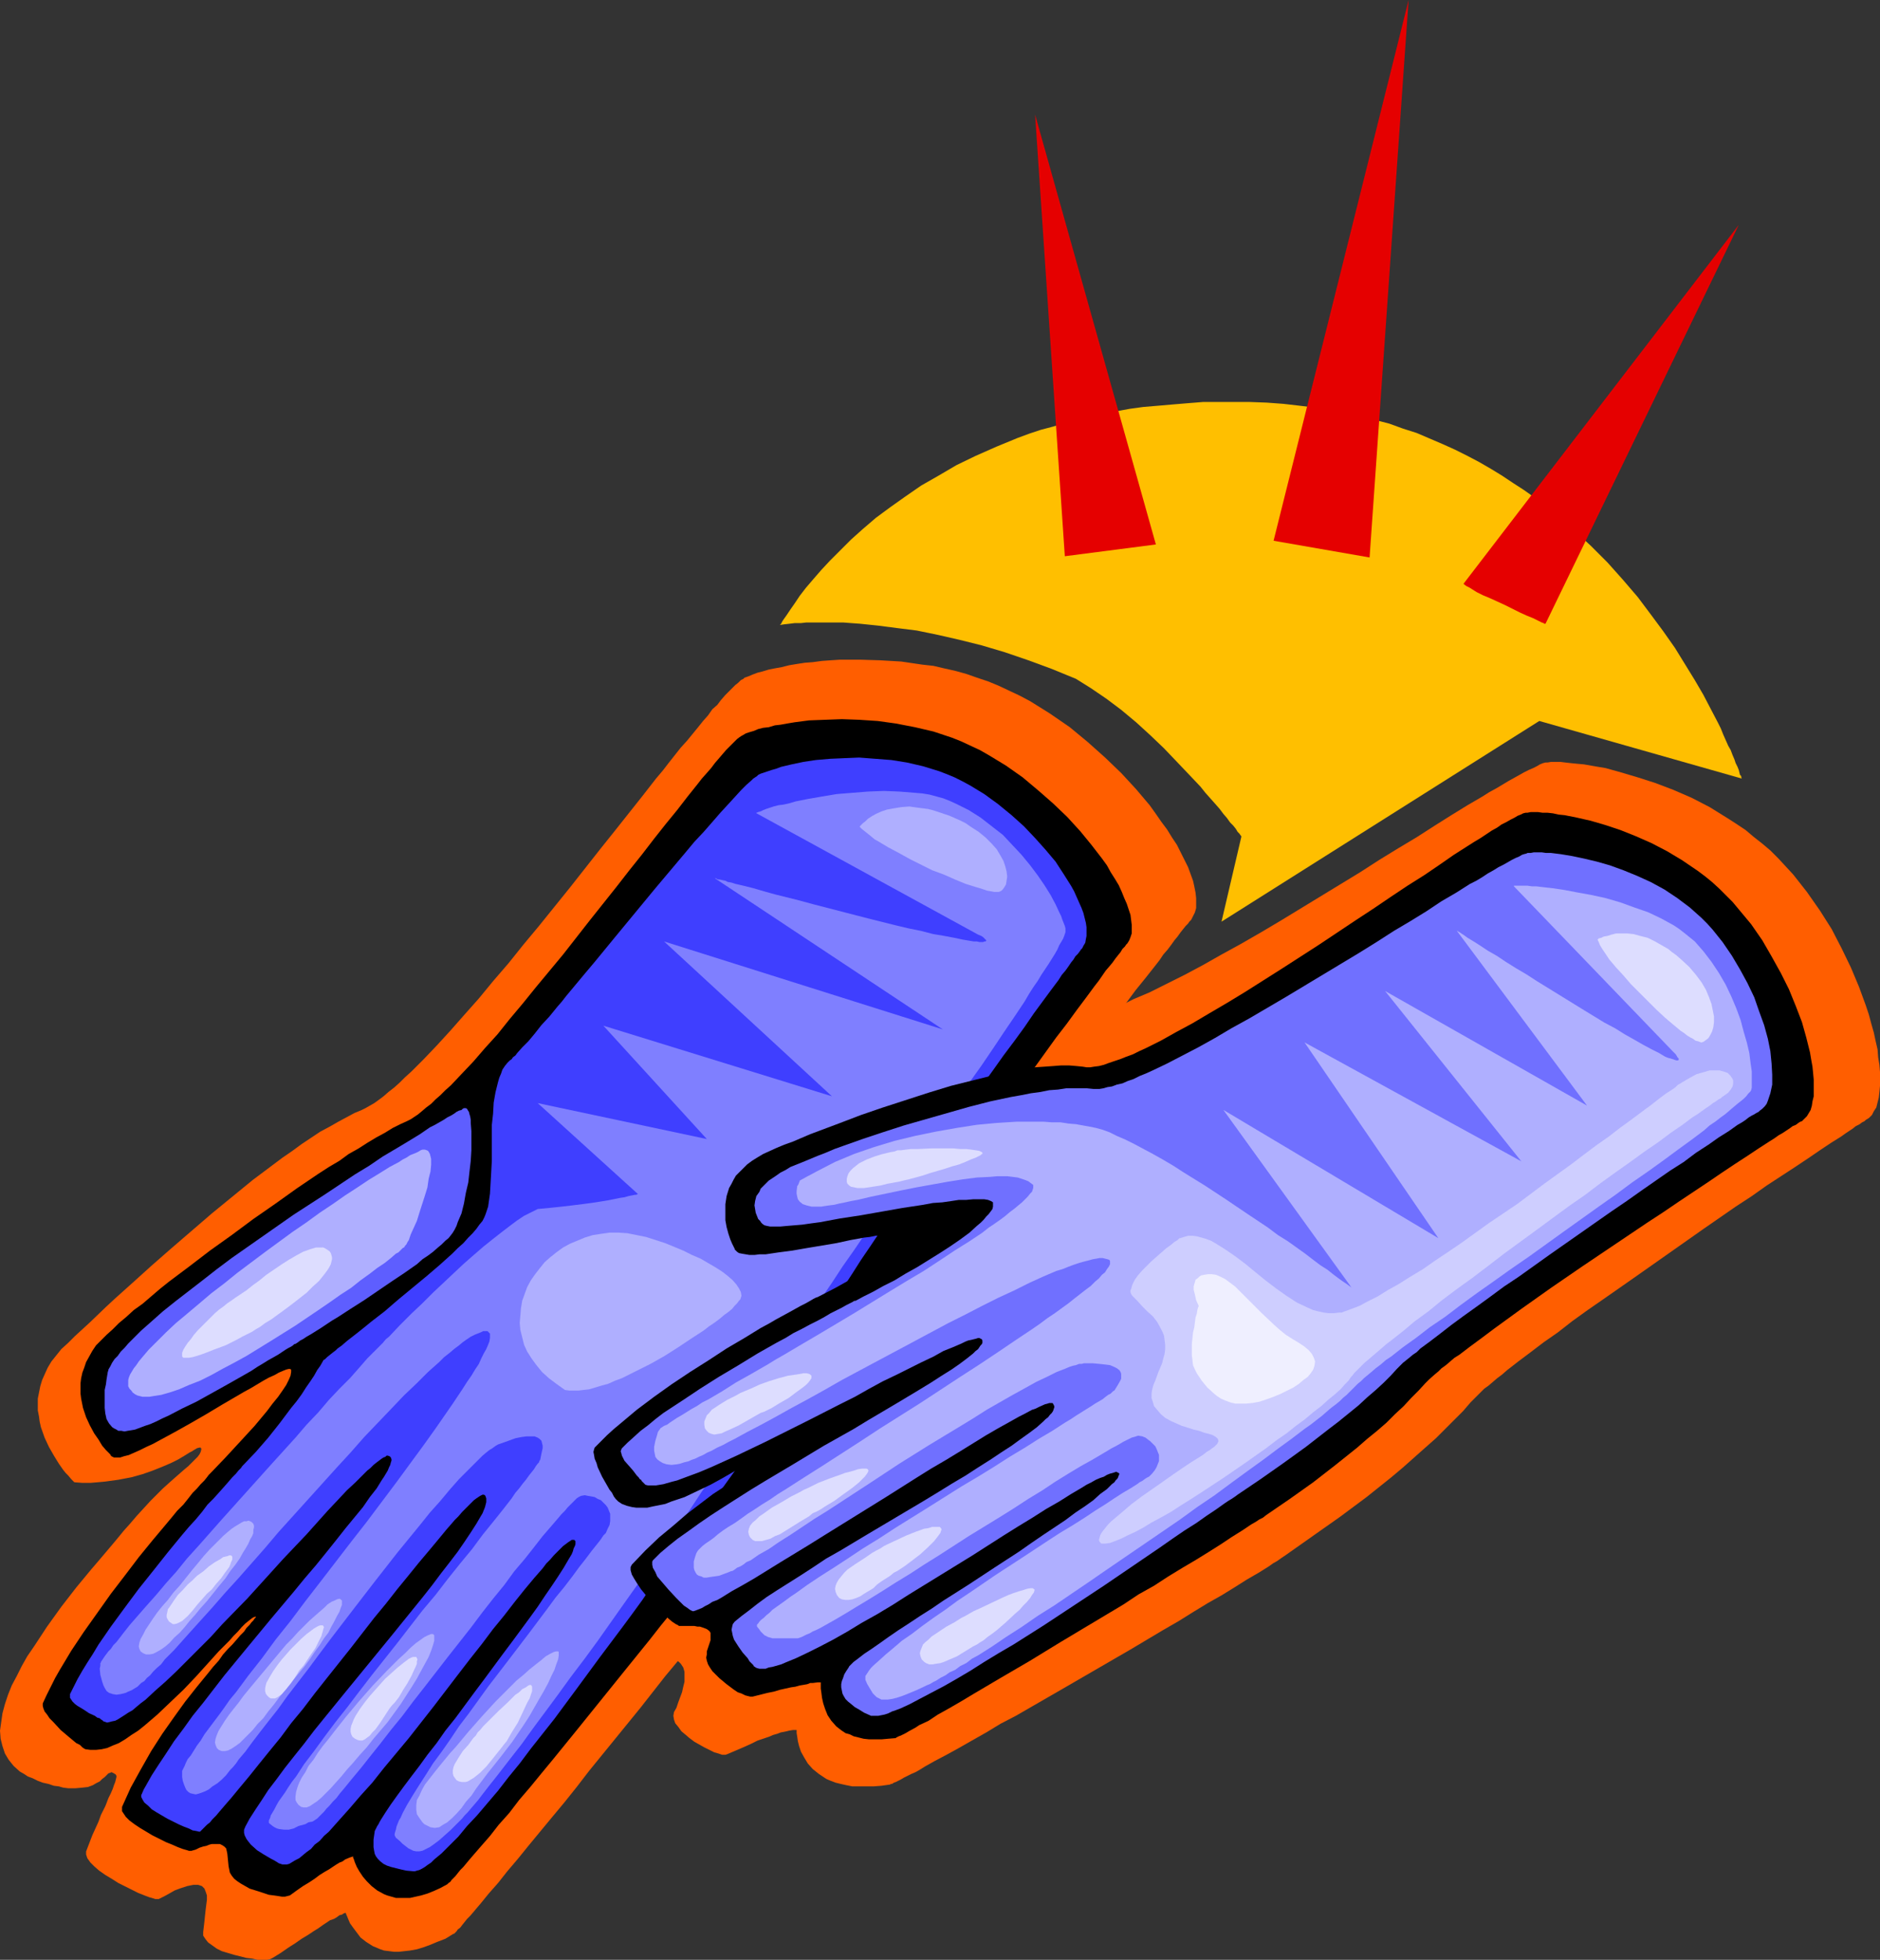
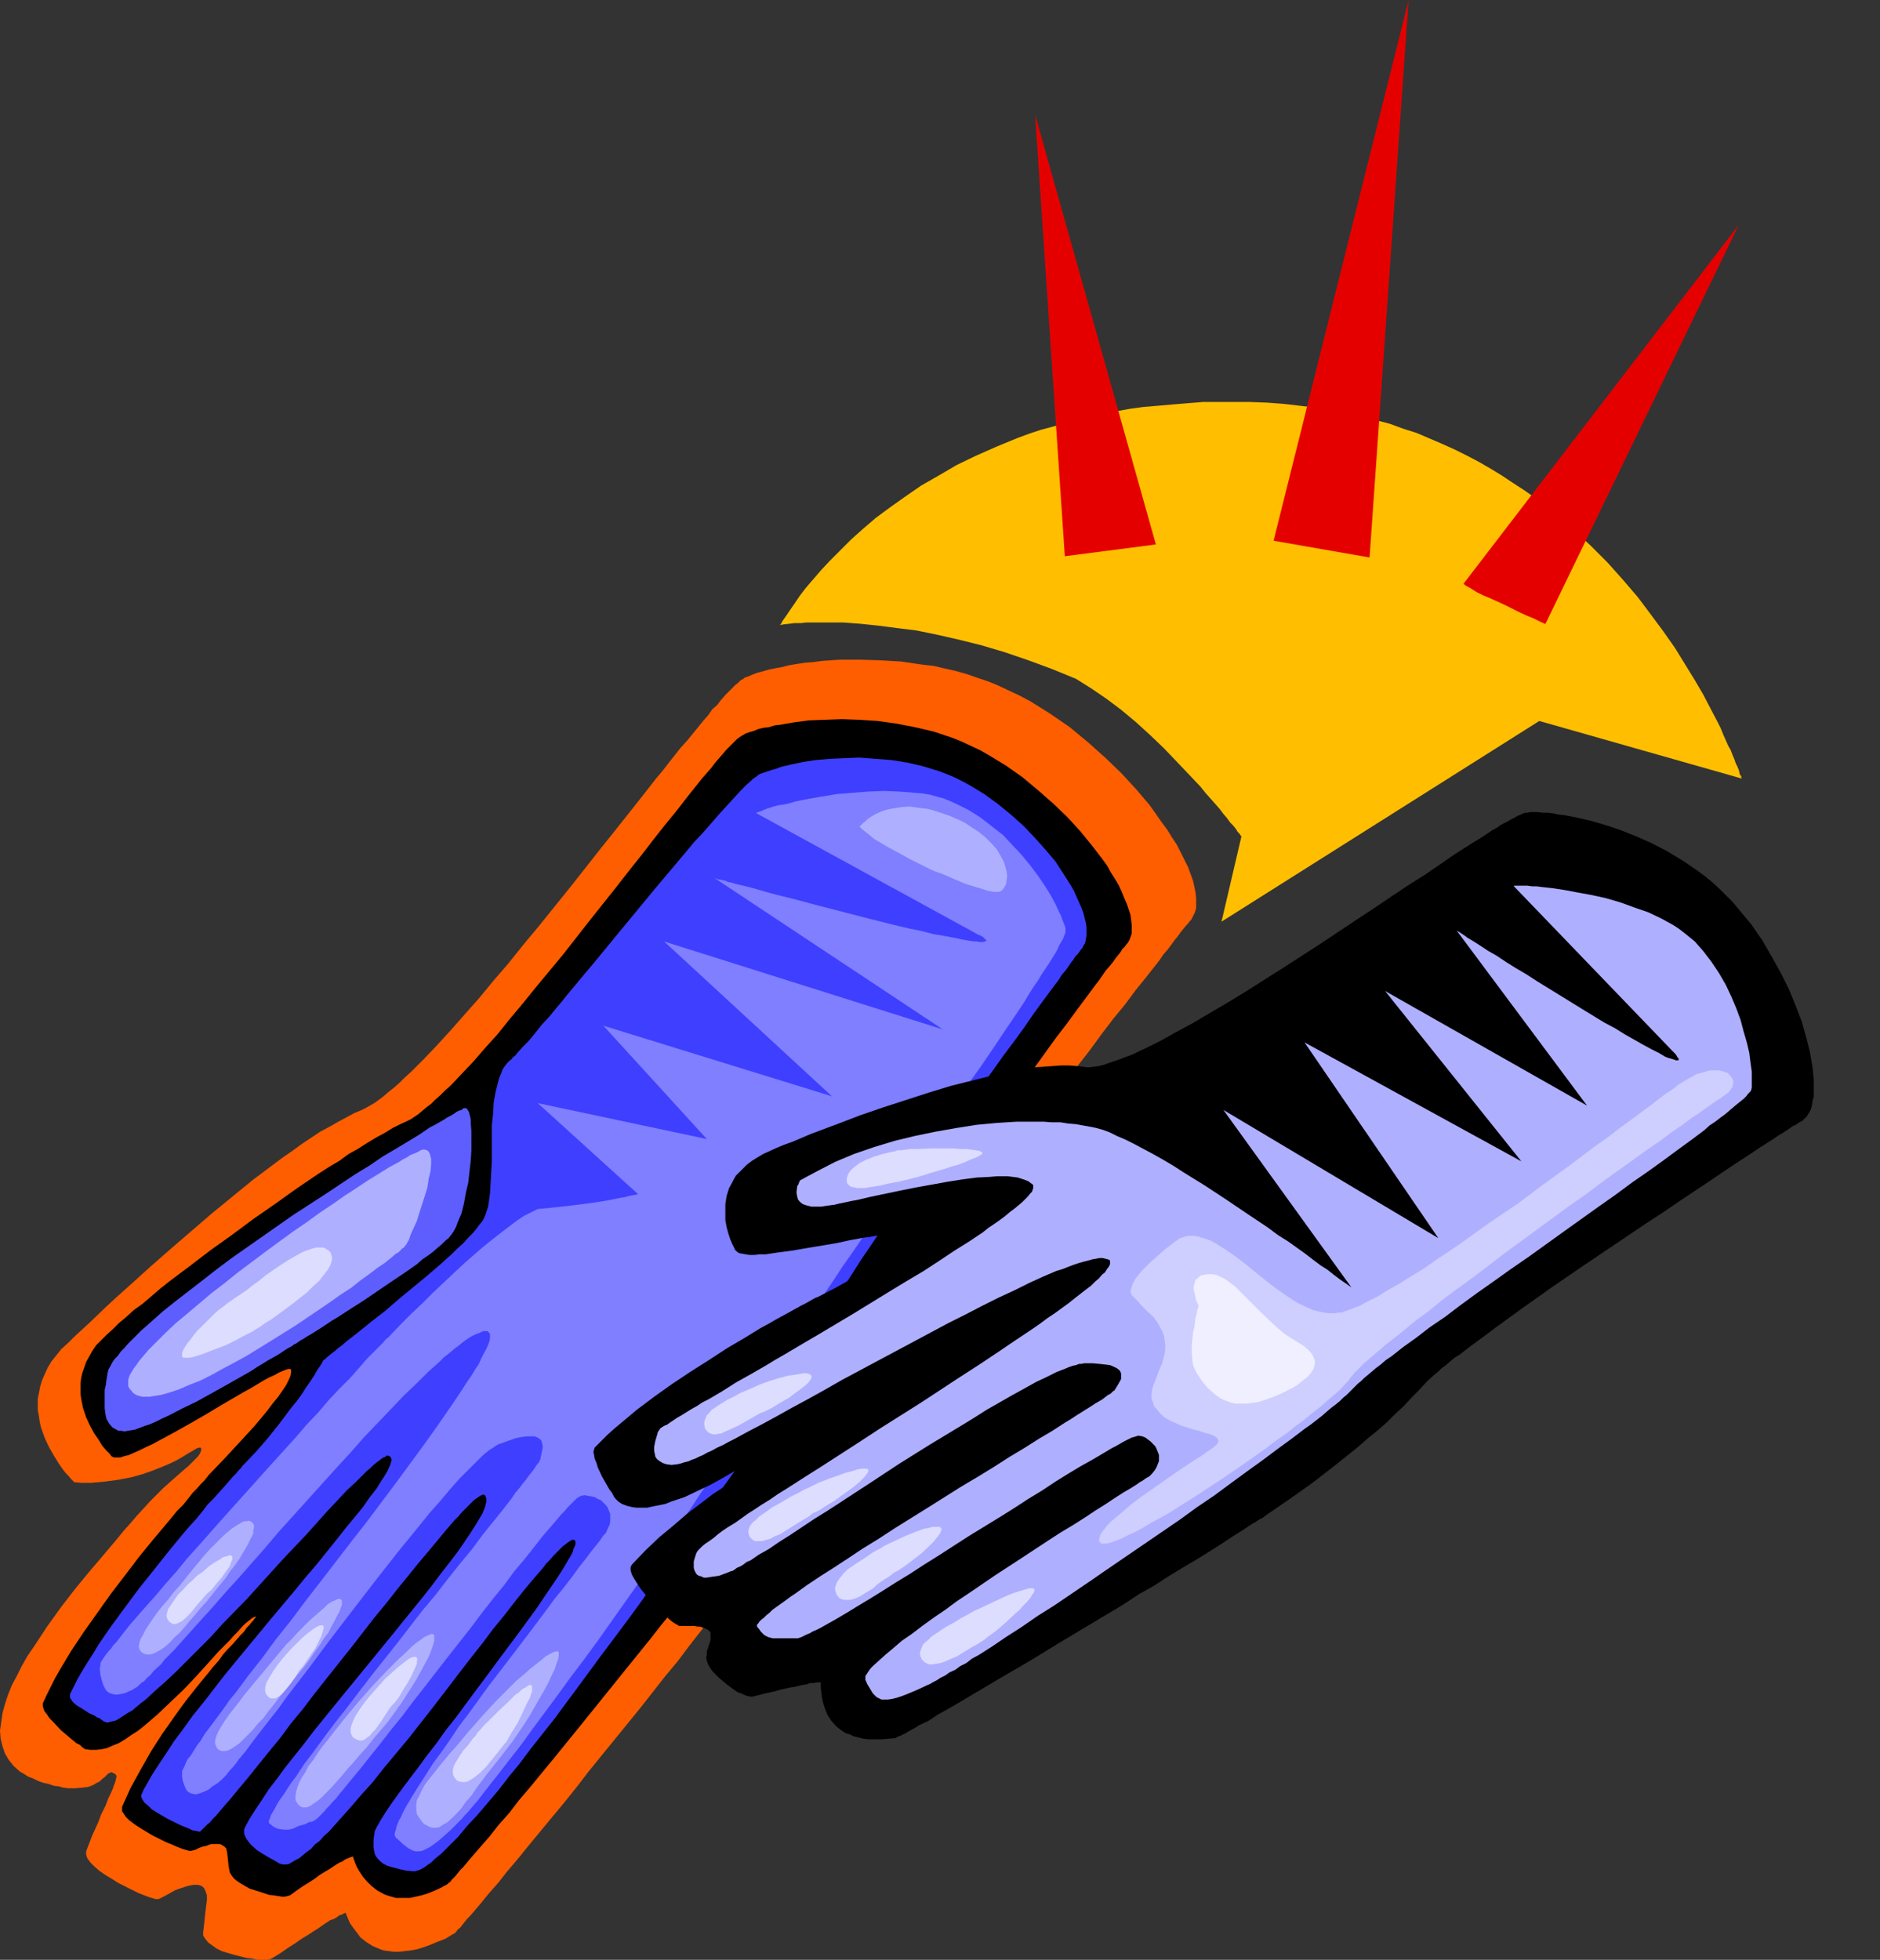
<svg xmlns="http://www.w3.org/2000/svg" xmlns:ns1="http://sodipodi.sourceforge.net/DTD/sodipodi-0.dtd" xmlns:ns2="http://www.inkscape.org/namespaces/inkscape" version="1.0" width="129.766mm" height="135.256mm" id="svg37" ns1:docname="Gloves 07.wmf">
  <rect width="100%" height="100%" fill="#333333" stroke="none" />
  <ns1:namedview id="namedview37" pagecolor="#ffffff" bordercolor="#000000" borderopacity="0.25" ns2:showpageshadow="2" ns2:pageopacity="0.0" ns2:pagecheckerboard="0" ns2:deskcolor="#d1d1d1" ns2:document-units="mm" />
  <defs id="defs1">
    <pattern id="WMFhbasepattern" patternUnits="userSpaceOnUse" width="6" height="6" x="0" y="0" />
  </defs>
-   <path style="fill:#ff5e00;fill-opacity:1;fill-rule:evenodd;stroke:none" d="m 180.992,329.116 v -0.162 -0.162 l -0.162,-0.323 -0.162,-0.485 -0.323,-0.485 -0.323,-0.646 -0.485,-1.616 -0.646,-1.939 -0.485,-2.1 -0.323,-2.424 -0.162,-2.585 v -2.747 l 0.323,-2.747 0.323,-1.454 0.485,-1.293 0.646,-1.454 0.646,-1.293 0.808,-1.293 0.97,-1.293 0.97,-1.293 1.293,-1.131 1.454,-1.131 1.616,-1.131 1.778,-0.969 1.939,-0.808 2.101,-0.969 2.424,-0.969 2.262,-1.131 2.424,-1.131 2.586,-1.293 2.586,-1.293 5.656,-2.585 5.656,-2.747 5.979,-2.747 5.979,-2.747 6.141,-2.585 5.979,-2.585 5.979,-2.262 3.07,-0.969 2.747,-0.969 5.656,-1.777 2.747,-0.646 2.586,-0.646 2.586,-0.323 2.424,-0.323 2.262,-0.323 h 2.262 2.101 l 1.939,0.323 1.131,0.162 h 0.97 l 1.293,-0.162 1.293,-0.162 1.454,-0.323 1.454,-0.323 1.616,-0.485 3.555,-1.131 1.778,-0.646 1.939,-0.808 1.939,-0.969 4.202,-1.777 4.525,-2.262 4.525,-2.262 4.848,-2.585 4.848,-2.747 5.01,-2.747 5.333,-3.07 5.171,-3.07 10.342,-6.301 10.342,-6.301 5.01,-3.231 5.01,-3.07 4.848,-2.908 4.525,-2.908 4.363,-2.747 4.202,-2.585 3.878,-2.262 1.778,-1.131 1.778,-0.969 1.616,-0.969 1.616,-0.969 1.454,-0.808 1.454,-0.808 1.131,-0.646 1.293,-0.646 1.131,-0.485 0.97,-0.485 0.808,-0.485 0.808,-0.323 0.646,-0.162 h 0.485 l 0.97,-0.162 h 2.424 l 1.293,0.162 1.454,0.162 1.616,0.162 1.778,0.162 3.717,0.646 1.939,0.323 4.04,1.131 4.363,1.293 4.525,1.454 4.686,1.777 4.848,2.1 4.686,2.424 4.686,2.908 2.262,1.454 2.424,1.616 2.101,1.777 2.262,1.777 2.101,1.777 2.101,2.1 1.939,2.1 1.939,2.1 1.778,2.262 1.778,2.262 3.394,4.847 3.07,4.847 2.586,5.009 2.424,5.009 2.101,5.009 1.778,4.847 0.808,2.424 0.646,2.424 0.646,2.262 0.485,2.262 0.485,2.1 0.162,2.1 0.323,1.939 0.162,1.939 v 1.777 1.777 l -0.162,1.616 -0.162,1.454 -0.323,1.293 -0.323,1.293 -0.646,0.969 -0.485,0.969 -0.808,0.808 -0.808,0.485 -0.323,0.323 -0.646,0.323 -0.646,0.485 -0.97,0.485 -0.808,0.646 -0.97,0.646 -0.97,0.646 -1.131,0.808 -1.293,0.808 -1.293,0.808 -2.909,1.939 -3.07,2.1 -3.394,2.262 -3.717,2.424 -3.717,2.424 -3.878,2.747 -4.202,2.747 -4.202,2.908 -4.202,2.908 -8.726,6.14 -8.726,6.14 -8.565,5.978 -4.202,2.908 -4.04,2.908 -3.717,2.908 -3.717,2.585 -3.394,2.585 -3.232,2.424 -2.909,2.262 -1.293,1.131 -1.293,0.969 -1.131,0.969 -1.131,0.969 -1.131,0.808 -0.808,0.808 -0.808,0.808 -0.808,0.808 -0.646,0.646 -0.485,0.485 -1.939,2.262 -2.262,2.262 -2.424,2.424 -2.424,2.424 -2.747,2.424 -2.909,2.585 -2.909,2.585 -3.07,2.585 -3.232,2.585 -3.232,2.585 -6.949,5.17 -7.11,5.009 -7.11,5.009 -0.97,0.646 -1.131,0.808 -1.131,0.646 -1.131,0.808 -2.586,1.616 -3.07,1.777 -3.07,1.939 -3.394,2.1 -3.717,2.1 -3.717,2.262 -3.878,2.424 -4.202,2.424 -8.403,5.009 -17.291,10.017 -8.403,4.847 -4.202,2.424 -4.04,2.1 -3.717,2.262 -3.717,2.1 -3.394,1.939 -3.232,1.777 -3.07,1.616 -2.586,1.454 -1.293,0.808 -1.131,0.646 -1.131,0.485 -0.97,0.485 -0.97,0.485 -0.808,0.485 -0.646,0.323 -0.646,0.323 -0.485,0.162 -0.485,0.323 h -0.323 l -0.162,0.162 -2.262,0.323 -2.101,0.162 h -1.939 -1.939 -1.616 l -1.616,-0.323 -1.454,-0.323 -1.293,-0.323 -1.293,-0.485 -1.131,-0.485 -0.97,-0.646 -0.97,-0.646 -0.808,-0.646 -0.808,-0.646 -1.293,-1.454 -0.97,-1.616 -0.808,-1.454 -0.485,-1.454 -0.323,-1.293 -0.162,-1.131 -0.162,-0.969 v -0.485 -0.323 h -0.97 l -0.97,0.162 -0.646,0.162 -0.808,0.162 -0.808,0.162 -0.808,0.323 -1.131,0.323 -1.131,0.485 -1.454,0.485 -1.454,0.485 -1.616,0.808 -1.778,0.808 -2.262,0.969 -2.262,0.969 -0.485,0.162 h -0.808 l -0.97,-0.323 -1.131,-0.323 -1.293,-0.646 -1.293,-0.646 -2.586,-1.454 -1.293,-0.969 -1.131,-0.969 -0.97,-0.808 -0.808,-1.131 -0.808,-0.969 -0.323,-0.969 -0.162,-0.969 0.162,-0.969 0.646,-1.131 0.485,-1.454 0.97,-2.585 0.323,-1.454 0.323,-1.293 v -1.454 -1.131 l -0.323,-1.131 -0.646,-0.969 -0.485,-0.485 -0.485,-0.323 -0.646,-0.323 -0.808,-0.323 -0.646,-0.162 -0.97,-0.162 -1.131,-0.162 h -0.97 -1.293 l -1.454,0.162 -1.454,0.162 -1.616,0.162 h -0.162 -0.323 l -0.646,-0.485 -0.97,-0.646 -0.97,-0.969 -1.131,-0.969 -1.293,-1.293 -2.586,-2.747 -1.131,-1.454 -1.131,-1.616 -0.97,-1.454 -0.808,-1.293 -0.646,-1.293 -0.323,-1.131 v -0.646 -0.485 l 0.162,-0.323 0.162,-0.323 2.747,-3.07 1.131,-1.454 1.293,-1.454 1.293,-1.293 1.131,-1.131 0.97,-0.969 0.97,-1.131 0.97,-0.808 0.808,-0.969 0.646,-0.646 0.485,-0.646 0.323,-0.646 0.323,-0.485 0.162,-0.323 v -0.162 l -0.485,-0.646 -0.323,-0.323 h -0.485 -0.323 l -0.646,0.162 -0.646,0.323 -0.646,0.323 -0.808,0.162 -0.808,0.323 -1.131,0.162 h -1.131 l -1.454,-0.323 -1.616,-0.485 -0.808,-0.323 -0.97,-0.323 -0.97,-0.485 -0.97,-0.646 -1.131,-0.646 -1.131,-0.808 -1.131,-0.808 -0.97,-0.969 -0.97,-0.808 -0.808,-0.969 -0.808,-0.808 -0.485,-0.969 -0.485,-0.969 -0.485,-0.969 -0.162,-0.808 -0.323,-0.969 v -1.939 l 0.162,-1.939 0.646,-1.939 0.808,-2.1 1.131,-1.939 1.616,-1.939 1.616,-2.1 1.939,-1.939 1.939,-1.939 2.424,-2.1 2.424,-1.939 2.424,-1.939 2.747,-1.939 5.494,-3.716 5.656,-3.393 5.656,-3.393 2.747,-1.616 2.747,-1.454 2.586,-1.454 2.424,-1.454 2.424,-1.293 2.101,-1.293 2.101,-1.131 1.778,-0.969 2.262,-1.293 2.262,-1.293 2.101,-1.131 1.778,-0.808 1.778,-0.808 1.454,-0.808 1.454,-0.485 1.293,-0.646 1.131,-0.323 0.97,-0.485 0.808,-0.485 0.808,-0.323 0.485,-0.323 0.646,-0.485 0.323,-0.485 0.162,-0.485 0.162,-0.162 -0.162,-0.162 h -0.162 l -0.162,-0.162 -0.485,0.162 h -0.323 -0.646 l -0.646,0.323 -1.616,0.323 -1.939,0.323 -2.262,0.485 -2.424,0.485 -2.747,0.323 -3.07,0.323 h -3.07 -3.394 l -3.394,-0.323 -3.555,-0.646 -3.717,-0.969 -1.778,-0.646 z" id="path1" />
  <path style="fill:#ff5e00;fill-opacity:1;fill-rule:evenodd;stroke:none" d="m 19.392,386.635 v 0 l -0.162,-0.162 -0.323,-0.323 -0.323,-0.323 -0.808,-0.969 -0.646,-0.646 -0.646,-0.808 -1.131,-1.616 -1.293,-2.1 -1.293,-2.262 -1.131,-2.424 -0.97,-2.747 -0.323,-1.454 -0.162,-1.293 -0.323,-1.616 v -1.454 -1.616 l 0.323,-1.616 0.323,-1.616 0.485,-1.616 0.646,-1.454 0.808,-1.777 0.97,-1.616 1.293,-1.616 1.293,-1.616 1.778,-1.616 1.778,-1.777 1.939,-1.777 1.939,-1.777 4.202,-4.039 2.262,-2.1 4.686,-4.201 5.01,-4.524 5.171,-4.524 10.504,-9.048 5.333,-4.362 5.333,-4.362 5.171,-3.878 2.586,-1.939 2.586,-1.777 2.424,-1.777 2.424,-1.616 2.424,-1.616 2.424,-1.293 2.262,-1.293 2.101,-1.131 2.101,-1.131 1.939,-0.808 0.97,-0.485 1.131,-0.646 1.131,-0.646 1.131,-0.808 1.293,-0.969 1.293,-1.131 1.454,-1.131 1.454,-1.293 1.454,-1.454 1.616,-1.454 1.616,-1.616 1.616,-1.616 3.394,-3.555 3.555,-3.878 3.555,-4.039 3.878,-4.362 3.717,-4.524 4.04,-4.686 3.878,-4.847 4.04,-4.847 8.08,-10.017 7.757,-9.856 3.878,-4.847 3.717,-4.686 3.717,-4.686 3.394,-4.362 1.778,-2.1 1.616,-2.1 3.07,-3.878 1.616,-1.777 1.454,-1.777 1.454,-1.777 1.293,-1.616 1.293,-1.454 1.131,-1.616 1.293,-1.131 0.97,-1.293 1.131,-1.293 0.97,-0.969 0.808,-0.808 0.808,-0.808 0.808,-0.646 0.646,-0.646 0.646,-0.323 0.323,-0.323 0.97,-0.323 1.131,-0.485 1.293,-0.485 1.293,-0.323 1.616,-0.485 1.616,-0.323 1.778,-0.323 1.939,-0.485 1.939,-0.323 2.101,-0.323 2.101,-0.162 2.424,-0.323 2.262,-0.162 2.424,-0.162 h 5.171 l 5.333,0.162 5.494,0.323 5.494,0.808 2.909,0.323 2.747,0.646 2.909,0.646 2.909,0.808 2.747,0.969 2.909,0.969 2.747,1.131 2.747,1.293 2.747,1.293 2.747,1.454 2.586,1.616 2.586,1.616 5.171,3.555 4.686,3.878 4.525,4.039 4.202,4.039 3.878,4.201 3.555,4.201 1.616,2.262 1.454,2.1 1.454,1.939 1.293,2.1 1.293,1.939 0.97,1.939 0.97,1.939 0.97,1.939 0.646,1.777 0.646,1.777 0.323,1.454 0.323,1.616 0.162,1.454 v 1.293 1.293 l -0.323,1.131 -0.485,0.969 -0.485,0.969 -0.485,0.485 -0.323,0.485 -0.646,0.646 -0.646,0.808 -0.646,0.808 -0.808,1.131 -0.808,0.969 -0.808,1.131 -0.97,1.293 -1.131,1.293 -0.97,1.454 -1.131,1.454 -2.424,3.07 -2.747,3.393 -2.747,3.716 -3.07,3.716 -3.07,4.039 -3.07,4.201 -3.394,4.362 -3.394,4.362 -6.787,9.048 -6.626,9.048 -6.626,9.048 -3.232,4.201 -3.07,4.362 -2.909,4.039 -2.747,3.878 -2.586,3.878 -2.424,3.555 -2.101,3.231 -0.97,1.454 -0.97,1.454 -1.616,2.747 -0.808,1.131 -0.646,1.293 -0.485,0.969 -0.485,0.969 -0.485,0.808 -0.323,0.808 -1.131,2.908 -1.293,3.231 -1.616,3.07 -1.616,3.393 -1.778,3.393 -1.939,3.555 -1.939,3.716 -2.262,3.716 -2.101,3.716 -2.424,3.716 -4.848,7.594 -5.333,7.594 -5.333,7.594 -0.646,0.969 -0.97,1.131 -0.808,1.131 -0.808,1.131 -2.101,2.747 -2.101,2.747 -2.424,3.231 -2.747,3.231 -2.747,3.555 -2.909,3.716 -2.909,3.878 -3.232,3.878 -6.464,8.24 -13.413,16.48 -3.232,4.201 -3.232,4.039 -3.232,3.878 -3.07,3.716 -3.07,3.716 -2.747,3.393 -2.747,3.231 -2.424,3.07 -2.424,2.747 -2.101,2.585 -0.97,1.131 -0.808,0.969 -0.97,1.131 -0.808,0.808 -0.646,0.808 -0.646,0.808 -0.485,0.646 -0.646,0.485 -0.323,0.485 -0.323,0.323 -0.323,0.323 h -0.162 l -2.101,1.293 -2.101,0.808 -1.939,0.808 -1.778,0.646 -1.616,0.485 -1.778,0.323 -1.454,0.162 -1.454,0.162 h -1.293 l -1.293,-0.162 -1.293,-0.162 -0.97,-0.323 -1.131,-0.485 -0.808,-0.323 -1.778,-1.131 -1.454,-1.131 -0.97,-1.293 -0.97,-1.293 -0.808,-1.131 -0.485,-1.131 -0.323,-0.808 -0.162,-0.323 v -0.162 l -0.162,-0.162 v -0.162 l -0.485,0.162 -0.485,0.323 -0.646,0.162 -0.646,0.485 -0.808,0.485 -0.97,0.323 -0.97,0.646 -0.97,0.646 -1.131,0.808 -1.293,0.808 -1.454,0.969 -1.616,0.969 -1.616,1.131 -1.778,1.131 -2.101,1.454 -2.101,1.293 -0.646,0.323 -0.808,0.162 h -2.424 l -1.454,-0.323 -1.454,-0.162 -3.232,-0.808 -1.616,-0.485 -1.616,-0.485 -1.293,-0.646 -1.131,-0.808 -1.131,-0.808 -0.646,-0.808 -0.646,-0.969 v -0.485 -0.485 l 0.323,-2.747 0.162,-1.616 0.162,-1.454 0.162,-1.293 0.162,-1.293 v -1.131 l -0.323,-0.969 -0.323,-0.808 -0.646,-0.646 -0.485,-0.162 -0.485,-0.162 h -1.293 l -0.808,0.162 -0.808,0.162 -0.97,0.323 -0.97,0.323 -1.293,0.485 -1.131,0.646 -1.454,0.808 -1.616,0.808 h -0.162 -0.162 -0.485 l -0.485,-0.162 -1.131,-0.323 -1.293,-0.485 -1.616,-0.646 -1.616,-0.808 -3.555,-1.777 -1.778,-1.131 -1.616,-0.969 -1.616,-1.131 -1.293,-1.131 -0.97,-0.969 -0.808,-1.131 -0.162,-0.485 -0.162,-0.485 v -0.323 -0.485 l 1.616,-4.201 0.808,-1.777 0.808,-1.777 0.646,-1.777 0.808,-1.616 0.323,-0.646 0.323,-0.808 0.485,-1.293 0.646,-1.293 0.485,-1.131 0.323,-0.969 0.323,-0.808 0.162,-0.646 0.162,-0.646 v -0.323 l -0.162,-0.323 -0.485,-0.323 -0.646,-0.323 -0.323,0.162 -0.485,0.162 -0.485,0.485 -0.485,0.485 -0.646,0.485 -0.646,0.646 -0.97,0.485 -0.808,0.485 -1.293,0.485 -1.454,0.162 -1.778,0.162 H 18.746 17.776 l -1.293,-0.162 -1.131,-0.323 -1.293,-0.162 -1.454,-0.485 -1.454,-0.323 L 9.858,464.511 8.565,463.865 7.272,463.38 6.302,462.734 5.171,462.088 3.555,460.634 2.909,459.826 2.262,459.018 1.778,458.21 1.293,457.402 0.646,455.463 0.162,453.525 0,451.424 l 0.323,-2.262 0.323,-2.262 0.646,-2.424 0.808,-2.424 0.97,-2.424 1.293,-2.424 1.293,-2.585 1.454,-2.585 1.778,-2.585 3.394,-5.17 3.717,-5.17 3.878,-5.009 3.878,-4.686 1.939,-2.262 1.778,-2.1 1.778,-2.1 1.616,-1.939 1.454,-1.777 1.454,-1.616 1.939,-2.262 1.778,-1.939 1.778,-1.939 1.778,-1.777 1.454,-1.454 1.616,-1.454 1.454,-1.293 1.293,-1.131 1.293,-1.131 0.97,-0.808 0.97,-0.969 0.808,-0.808 0.646,-0.646 0.485,-0.646 0.323,-0.646 0.162,-0.646 v -0.323 h -0.162 v -0.162 h -0.323 l -0.646,0.162 -0.808,0.485 -0.485,0.323 -0.646,0.323 -1.293,0.808 -1.616,0.969 -1.939,0.969 -2.262,0.969 -2.424,0.969 -2.747,0.969 -2.909,0.808 -3.394,0.646 -3.555,0.485 -1.778,0.162 -1.939,0.162 h -2.101 z" id="path2" />
  <path style="fill:#000000;fill-opacity:1;fill-rule:evenodd;stroke:none" d="m 29.088,379.849 v 0 l -0.162,-0.162 -0.162,-0.323 -0.323,-0.323 -0.323,-0.323 -0.485,-0.485 -0.97,-1.131 -0.97,-1.616 -1.131,-1.616 -1.131,-2.1 -0.97,-2.1 -0.808,-2.424 -0.485,-2.424 -0.162,-1.293 v -1.293 -1.454 l 0.162,-1.293 0.323,-1.454 0.485,-1.293 0.485,-1.454 0.808,-1.454 0.808,-1.454 0.97,-1.454 1.293,-1.293 1.454,-1.454 1.616,-1.454 1.616,-1.616 1.939,-1.616 1.939,-1.777 2.262,-1.616 2.262,-1.939 2.262,-1.939 2.424,-1.939 5.171,-3.878 5.494,-4.201 5.656,-4.039 5.656,-4.201 5.818,-4.039 5.656,-4.039 5.494,-3.716 2.747,-1.777 2.747,-1.616 2.424,-1.777 2.586,-1.454 2.262,-1.454 2.424,-1.454 2.101,-1.131 2.101,-1.293 1.939,-0.969 1.778,-0.808 0.97,-0.485 0.97,-0.646 0.97,-0.646 0.97,-0.808 1.131,-0.969 1.293,-0.969 1.131,-1.131 1.293,-1.131 1.293,-1.293 1.454,-1.293 2.747,-2.908 3.07,-3.231 3.07,-3.555 3.232,-3.555 3.232,-4.039 3.394,-4.039 3.394,-4.201 7.11,-8.563 6.949,-8.886 6.949,-8.725 3.394,-4.362 3.232,-4.039 3.232,-4.201 3.07,-3.878 2.909,-3.555 2.747,-3.555 2.586,-3.231 1.131,-1.454 1.293,-1.454 1.131,-1.293 0.97,-1.293 0.97,-1.131 0.97,-1.131 0.97,-1.131 0.808,-0.808 0.808,-0.808 0.646,-0.646 0.646,-0.646 0.646,-0.485 0.485,-0.323 0.323,-0.162 0.808,-0.485 0.97,-0.323 1.131,-0.323 1.131,-0.485 1.293,-0.323 1.454,-0.162 1.616,-0.485 1.454,-0.162 1.778,-0.323 1.939,-0.323 3.717,-0.485 4.202,-0.162 4.363,-0.162 4.525,0.162 4.848,0.323 4.686,0.646 5.01,0.969 4.848,1.131 2.424,0.808 2.424,0.808 2.424,0.969 2.424,1.131 2.424,1.131 2.262,1.293 4.525,2.747 4.363,3.07 4.04,3.393 3.878,3.393 3.717,3.555 3.394,3.716 2.909,3.555 2.747,3.555 1.293,1.777 0.97,1.777 1.131,1.777 0.97,1.616 0.808,1.777 0.646,1.616 0.646,1.454 0.485,1.454 0.485,1.454 0.162,1.293 0.162,1.293 v 1.131 1.131 l -0.323,0.969 -0.323,0.808 -0.485,0.808 -0.323,0.323 -0.323,0.485 -0.646,0.646 -0.485,0.808 -0.646,0.808 -0.646,0.808 -0.808,1.131 -0.808,0.969 -0.97,1.131 -1.778,2.585 -1.131,1.454 -2.262,3.07 -2.424,3.231 -2.586,3.555 -2.747,3.555 -2.909,4.039 -2.909,4.039 -3.07,4.039 -3.232,4.201 -6.141,8.725 -6.464,8.725 -5.979,8.563 -2.909,4.201 -2.909,4.039 -2.747,4.039 -2.586,3.716 -2.262,3.555 -2.262,3.393 -1.939,3.07 -0.97,1.454 -0.808,1.293 -0.808,1.293 -0.808,1.131 -0.646,1.293 -0.485,0.969 -0.646,0.969 -0.323,0.808 -0.485,0.808 -0.162,0.646 -1.131,2.585 -1.131,2.585 -1.293,2.747 -1.293,2.908 -1.616,2.908 -1.616,3.07 -3.555,6.301 -2.101,3.231 -1.939,3.231 -4.202,6.624 -4.525,6.624 -4.686,6.463 -0.646,0.808 -1.454,1.939 -0.808,1.131 -1.778,2.262 -1.939,2.747 -2.262,2.747 -2.424,3.07 -2.747,3.393 -2.586,3.393 -2.909,3.555 -2.909,3.716 -6.141,7.594 -12.766,15.834 -6.302,7.755 -3.07,3.716 -2.909,3.555 -2.909,3.393 -2.586,3.393 -2.747,3.07 -2.262,2.908 -2.262,2.585 -2.101,2.424 -0.97,1.131 -0.808,0.969 -0.808,0.969 -0.808,0.808 -0.646,0.808 -0.646,0.808 -0.485,0.485 -0.485,0.485 -0.323,0.485 -0.485,0.323 -0.162,0.162 -0.162,0.162 -1.778,0.969 -1.778,0.808 -1.616,0.646 -1.616,0.485 -1.454,0.323 -1.454,0.323 h -1.293 -1.293 -1.131 l -1.131,-0.323 -1.131,-0.323 -0.808,-0.323 -1.778,-0.969 -1.454,-1.131 -1.293,-1.293 -0.97,-1.131 -0.97,-1.454 -0.646,-1.131 -0.485,-1.131 -0.323,-0.969 -0.162,-0.323 v -0.162 -0.162 0 l -0.97,0.323 -1.131,0.485 -0.646,0.485 -0.808,0.323 -0.808,0.485 -0.97,0.646 -0.97,0.646 -1.131,0.646 -1.293,0.808 -1.293,0.969 -1.454,0.969 -1.616,0.969 -1.616,1.131 -1.778,1.293 -0.646,0.162 -0.646,0.162 h -0.808 l -0.97,-0.162 -1.131,-0.162 -1.293,-0.162 -2.424,-0.808 -2.586,-0.808 -1.131,-0.646 -1.131,-0.646 -0.97,-0.646 -0.808,-0.646 -0.646,-0.808 -0.485,-0.808 -0.162,-0.808 -0.162,-0.808 -0.162,-1.616 -0.162,-1.616 -0.162,-0.808 -0.162,-0.646 -0.485,-0.485 -0.485,-0.323 -0.646,-0.323 h -0.97 -1.131 l -0.646,0.162 -0.808,0.323 -0.808,0.162 -0.97,0.323 -0.97,0.485 -1.131,0.323 h -0.323 -0.323 l -0.485,-0.162 -1.131,-0.323 -1.293,-0.485 -1.454,-0.646 -1.616,-0.646 -3.555,-1.777 -1.616,-0.969 -1.616,-0.969 -1.454,-0.969 -1.293,-0.969 -0.97,-0.969 -0.646,-0.969 -0.323,-0.485 v -0.323 -0.323 -0.485 l 2.262,-5.009 2.586,-4.686 2.747,-4.847 2.909,-4.524 3.07,-4.362 2.909,-4.039 3.07,-3.878 2.909,-3.555 1.293,-1.616 1.454,-1.616 1.131,-1.616 1.293,-1.454 1.131,-1.131 1.131,-1.293 0.97,-1.131 0.97,-0.969 0.646,-0.969 0.808,-0.808 0.485,-0.646 0.485,-0.485 0.323,-0.485 0.323,-0.323 v -0.162 h -0.162 l -0.485,0.162 -0.485,0.323 -0.808,0.646 -0.808,0.646 -0.97,0.969 -0.97,1.131 -1.131,1.131 -1.131,1.293 -1.293,1.293 -1.454,1.454 -2.909,3.231 -3.07,3.393 -3.232,3.393 -3.394,3.231 -3.394,3.231 -3.394,2.908 -1.616,1.293 -1.778,1.131 -1.616,1.131 -1.616,0.969 -1.616,0.646 -1.454,0.646 -1.454,0.323 -1.454,0.162 h -1.454 l -1.293,-0.162 -0.323,-0.162 -0.485,-0.323 -0.646,-0.646 -0.97,-0.485 -0.97,-0.808 -0.97,-0.808 -2.101,-1.777 -1.939,-2.1 -0.97,-0.969 -0.646,-0.969 -0.646,-0.808 -0.323,-0.808 -0.162,-0.646 v -0.646 l 0.97,-2.1 1.131,-2.262 1.131,-2.262 1.293,-2.262 1.454,-2.424 1.454,-2.424 3.232,-4.847 3.555,-5.009 3.555,-5.009 3.717,-4.847 3.555,-4.686 3.555,-4.362 3.394,-4.039 1.616,-1.939 1.454,-1.777 1.616,-1.616 1.293,-1.616 1.131,-1.454 1.131,-1.131 0.97,-1.131 0.97,-0.969 0.646,-0.808 0.485,-0.646 0.485,-0.485 0.162,-0.162 3.717,-3.878 3.878,-4.201 3.717,-4.039 1.616,-1.939 1.616,-1.939 1.454,-1.939 1.454,-1.777 1.131,-1.616 0.97,-1.454 0.646,-1.293 0.485,-1.131 0.162,-0.969 v -0.323 -0.323 l -0.323,-0.162 h -0.323 l -0.646,0.162 -0.808,0.323 -1.131,0.485 -1.131,0.646 -1.454,0.646 -1.454,0.808 -1.616,0.969 -1.616,0.969 -1.778,0.969 -1.939,1.131 -3.878,2.262 -4.04,2.424 -4.202,2.424 -4.04,2.262 -3.878,2.1 -1.778,0.969 -1.778,0.808 -1.616,0.808 -1.454,0.646 -1.454,0.646 -1.293,0.323 -0.97,0.323 h -0.97 -0.646 z" id="path3" />
  <path style="fill:#3f3fff;fill-opacity:1;fill-rule:evenodd;stroke:none" d="m 132.997,276.606 0.485,-0.323 0.323,-0.485 0.646,-0.485 0.485,-0.646 1.293,-1.454 1.616,-1.616 1.616,-1.939 1.778,-2.262 2.101,-2.262 2.101,-2.585 1.131,-1.293 1.131,-1.454 2.424,-2.908 2.424,-2.908 2.586,-3.07 5.171,-6.301 5.333,-6.463 5.333,-6.463 5.171,-6.14 2.586,-3.07 2.424,-2.908 2.424,-2.585 2.262,-2.585 2.101,-2.424 1.939,-2.1 1.778,-1.939 1.616,-1.777 1.454,-1.454 1.293,-1.131 0.485,-0.485 0.485,-0.323 0.485,-0.323 0.323,-0.323 0.646,-0.323 0.97,-0.323 0.97,-0.323 0.97,-0.323 1.131,-0.323 1.293,-0.485 2.747,-0.646 3.07,-0.646 3.232,-0.485 3.717,-0.323 3.717,-0.162 3.878,-0.162 4.202,0.323 4.202,0.323 4.04,0.646 4.202,0.969 4.202,1.293 2.101,0.808 1.939,0.808 1.939,0.969 2.101,1.131 3.717,2.262 3.555,2.585 3.555,2.908 3.232,2.908 2.909,3.07 2.747,3.07 2.586,3.07 2.101,3.231 1.939,3.07 0.808,1.454 0.646,1.454 0.646,1.454 0.646,1.454 0.485,1.293 0.323,1.293 0.323,1.293 0.162,1.131 v 1.131 1.131 l -0.162,0.808 -0.162,0.969 -0.485,0.808 -0.323,0.646 -0.323,0.323 -0.323,0.485 -0.485,0.646 -0.646,0.646 -0.485,0.808 -0.646,0.808 -0.646,0.969 -0.808,1.131 -0.97,1.131 -0.808,1.293 -0.97,1.293 -0.97,1.293 -2.262,3.07 -2.262,3.07 -2.424,3.555 -2.586,3.555 -2.909,3.878 -2.747,3.878 -2.909,4.039 -2.909,4.362 -6.141,8.563 -5.979,8.563 -5.818,8.402 -2.909,4.039 -2.747,4.039 -2.586,3.878 -2.424,3.555 -2.262,3.555 -2.101,3.231 -2.101,2.908 -1.616,2.747 -0.808,1.293 -0.646,1.131 -0.646,0.969 -0.646,1.131 -0.485,0.808 -0.323,0.808 -0.485,0.646 -0.162,0.646 -0.97,2.424 -1.293,2.424 -1.293,2.747 -1.454,2.747 -1.616,2.908 -1.778,2.908 -1.939,3.07 -1.939,3.231 -4.04,6.301 -4.363,6.463 -4.525,6.301 -4.363,6.14 -0.485,0.808 -0.646,0.808 -0.808,0.969 -0.646,1.131 -0.808,0.969 -0.808,1.131 -0.97,1.293 -0.97,1.454 -2.101,2.747 -2.101,3.07 -2.424,3.231 -2.424,3.555 -2.586,3.555 -2.747,3.716 -2.909,3.878 -2.909,3.878 -5.818,7.917 -5.979,8.078 -6.141,7.755 -2.909,3.878 -2.909,3.555 -2.747,3.555 -2.747,3.231 -2.747,3.231 -2.586,2.747 -2.262,2.747 -2.262,2.262 -2.101,2.1 -0.97,0.808 -0.97,0.808 -0.808,0.808 -0.97,0.646 -0.646,0.485 -0.808,0.485 -0.646,0.323 -0.646,0.162 -0.485,0.162 h -0.485 l -1.778,-0.162 -1.454,-0.323 -1.293,-0.323 -1.293,-0.323 -0.97,-0.323 -0.97,-0.485 -0.808,-0.646 -0.646,-0.646 -0.485,-0.646 -0.323,-0.646 -0.162,-0.808 -0.162,-0.969 v -0.808 -1.131 l 0.162,-1.131 0.162,-1.131 0.162,-0.323 0.162,-0.323 0.323,-0.646 0.323,-0.485 0.323,-0.646 0.485,-0.808 1.131,-1.777 1.293,-1.939 1.616,-2.262 1.778,-2.424 1.939,-2.585 2.101,-2.747 2.101,-2.908 2.424,-3.07 2.262,-3.231 2.586,-3.231 5.01,-6.786 2.424,-3.231 5.01,-6.786 2.424,-3.231 2.262,-3.07 2.262,-3.07 2.101,-2.908 1.939,-2.908 1.778,-2.585 1.616,-2.424 1.454,-2.262 1.131,-1.939 0.485,-0.808 0.485,-0.808 0.323,-0.808 0.162,-0.646 0.323,-0.646 0.162,-0.485 v -0.808 l -0.162,-0.162 -0.162,-0.162 h -0.323 -0.323 l -0.485,0.323 -0.485,0.323 -0.646,0.485 -0.646,0.485 -0.808,0.808 -0.808,0.808 -0.808,0.808 -0.97,1.131 -0.97,0.969 -0.97,1.293 -1.131,1.293 -1.131,1.293 -2.424,2.908 -2.586,3.231 -2.747,3.555 -2.909,3.555 -2.909,3.878 -3.07,3.878 -3.232,4.201 -6.302,8.24 -6.464,8.24 -3.232,3.878 -3.232,3.878 -3.07,3.878 -3.07,3.393 -2.909,3.393 -2.747,3.07 -2.586,2.908 -1.293,1.131 -1.131,1.293 -1.293,0.969 -0.97,1.131 -1.131,0.808 -0.97,0.808 -0.97,0.808 -0.97,0.485 -0.808,0.485 -0.808,0.485 -0.646,0.162 h -0.646 -0.485 l -0.485,-0.162 -0.485,-0.162 -0.485,-0.323 -0.808,-0.485 -0.646,-0.323 -1.939,-1.131 -1.778,-1.131 -1.616,-1.454 -0.646,-0.808 -0.485,-0.646 -0.485,-0.969 -0.162,-0.646 v -0.808 l 0.323,-0.808 1.131,-2.1 1.454,-2.262 1.616,-2.424 1.778,-2.747 2.101,-2.747 2.262,-3.07 2.424,-3.07 2.586,-3.231 2.586,-3.393 2.747,-3.393 5.656,-6.947 2.909,-3.555 2.909,-3.555 5.818,-7.109 2.747,-3.393 2.747,-3.393 2.747,-3.393 2.424,-3.07 2.424,-3.231 2.262,-2.908 2.101,-2.747 1.778,-2.585 1.616,-2.424 1.454,-2.262 1.131,-1.939 0.485,-0.808 0.323,-0.808 0.323,-0.808 0.162,-0.646 0.162,-0.646 v -0.485 -0.485 l -0.162,-0.485 -0.162,-0.323 -0.323,-0.162 h -0.323 l -0.323,0.162 -0.323,0.162 -0.485,0.323 -0.485,0.323 -0.646,0.485 -0.646,0.646 -0.808,0.808 -0.808,0.808 -0.808,0.808 -0.97,1.131 -0.97,0.969 -0.97,1.131 -1.131,1.293 -2.262,2.747 -2.424,2.908 -2.586,3.07 -2.747,3.393 -2.909,3.555 -2.909,3.716 -3.07,3.716 -6.141,7.917 -6.302,7.917 -3.07,3.878 -3.07,4.039 -3.07,3.716 -2.747,3.716 -2.909,3.555 -2.747,3.393 -2.586,3.231 -2.424,2.908 -2.262,2.747 -1.131,1.293 -0.97,1.131 -0.97,1.131 -0.808,0.969 -0.97,0.969 -0.646,0.808 -0.808,0.646 -0.646,0.646 -0.646,0.646 -0.485,0.485 h -0.162 -0.162 l -0.646,-0.162 -0.97,-0.162 -0.97,-0.485 -1.293,-0.485 -1.454,-0.646 -2.909,-1.454 -2.747,-1.616 -1.293,-0.808 -0.97,-0.969 -0.97,-0.808 -0.485,-0.808 -0.323,-0.646 v -0.485 l 0.162,-0.323 0.485,-1.131 0.646,-1.131 1.454,-2.585 1.778,-2.747 1.939,-2.908 2.101,-3.231 2.424,-3.231 2.424,-3.393 2.747,-3.393 2.747,-3.555 2.747,-3.555 5.979,-7.271 6.141,-7.432 5.979,-7.109 2.909,-3.555 2.909,-3.393 2.747,-3.393 2.586,-3.231 2.424,-3.07 2.262,-2.747 2.262,-2.747 1.778,-2.585 1.778,-2.262 1.293,-2.1 0.646,-0.969 0.485,-0.808 0.485,-0.808 0.323,-0.808 0.323,-0.646 0.162,-0.646 0.162,-0.485 v -0.323 l -0.162,-0.485 -0.162,-0.162 -0.162,-0.162 -0.485,-0.162 h -0.323 l -0.323,0.323 -0.485,0.162 -0.485,0.323 -0.646,0.485 -0.646,0.485 -0.808,0.646 -0.808,0.808 -0.808,0.646 -0.97,0.969 -0.97,0.969 -1.131,1.131 -2.262,2.1 -2.424,2.585 -2.586,2.747 -2.747,3.07 -2.747,3.07 -3.07,3.231 -3.07,3.231 -3.07,3.393 -6.302,6.947 -6.464,6.624 -3.07,3.393 -3.07,3.07 -3.07,3.07 -2.909,2.908 -2.747,2.585 -2.747,2.424 -2.424,2.262 -1.293,0.969 -0.97,0.808 -1.131,0.969 -1.131,0.646 -0.97,0.646 -1.778,1.131 -0.646,0.323 -0.808,0.162 -0.646,0.162 -0.646,0.162 -0.485,-0.162 -0.485,-0.162 -0.323,-0.323 -0.323,-0.162 -0.323,-0.323 -0.646,-0.162 -0.646,-0.485 -1.454,-0.646 -1.454,-0.969 -1.616,-0.969 -0.646,-0.485 -0.646,-0.646 -0.323,-0.485 -0.323,-0.485 v -0.485 -0.485 l 0.97,-1.939 0.97,-1.939 1.293,-2.262 1.293,-2.1 1.454,-2.262 1.454,-2.424 3.232,-4.686 3.555,-4.847 3.717,-5.009 3.878,-4.847 3.717,-4.686 3.717,-4.524 1.778,-2.1 1.778,-1.939 1.616,-1.939 1.454,-1.939 1.616,-1.616 1.454,-1.616 1.293,-1.454 1.131,-1.293 0.97,-1.131 0.97,-0.969 0.646,-0.808 0.646,-0.646 0.323,-0.485 0.162,-0.162 3.394,-3.555 3.232,-3.716 3.07,-3.878 2.909,-3.878 1.454,-1.777 1.293,-1.777 1.131,-1.777 1.131,-1.616 0.97,-1.454 0.808,-1.454 0.808,-1.131 0.646,-1.131 0.162,-0.323 0.485,-0.323 0.485,-0.485 0.808,-0.646 0.808,-0.646 0.646,-0.485 0.485,-0.485 1.131,-0.808 1.293,-1.131 1.454,-1.131 1.454,-1.131 1.616,-1.293 1.778,-1.454 3.555,-2.747 3.555,-3.07 7.434,-6.14 3.394,-2.908 3.232,-2.908 1.454,-1.454 1.454,-1.293 1.293,-1.454 1.131,-1.131 0.97,-1.131 0.808,-1.131 0.808,-0.969 0.485,-0.969 0.323,-0.808 0.323,-0.969 0.323,-0.969 0.162,-1.131 0.323,-2.262 0.162,-2.747 0.162,-2.908 0.162,-2.908 v -6.14 -3.231 l 0.323,-2.908 0.162,-2.908 0.485,-2.747 0.646,-2.585 0.323,-1.131 0.485,-1.131 0.323,-0.969 0.646,-0.969 0.646,-0.808 z" id="path4" />
  <path style="fill:#7f7fff;fill-opacity:1;fill-rule:evenodd;stroke:none" d="m 101.485,348.666 -0.808,0.646 -0.808,0.969 -1.939,1.939 -2.101,2.1 -2.101,2.424 -2.424,2.747 -2.747,2.747 -2.747,2.908 -2.747,3.231 -3.07,3.231 -2.909,3.393 -6.302,6.947 -12.766,14.218 -6.141,6.947 -3.07,3.393 -2.747,3.393 -2.747,3.07 -2.586,3.07 -2.586,2.908 -2.262,2.585 -2.101,2.424 -1.778,2.262 -1.616,2.1 -0.808,0.808 -0.646,0.969 -0.646,0.646 -0.485,0.646 -0.485,0.646 -0.323,0.485 -0.323,0.485 -0.323,0.485 v 0.162 l -0.162,0.162 v 0.646 l -0.162,0.808 0.162,1.616 0.485,1.777 0.323,0.969 0.323,0.646 0.485,0.808 0.646,0.485 0.97,0.323 0.97,0.162 1.131,-0.162 1.293,-0.323 0.646,-0.323 0.808,-0.323 0.808,-0.485 0.808,-0.485 0.485,-0.485 0.485,-0.485 0.808,-0.485 0.646,-0.808 0.808,-0.646 0.808,-0.969 0.97,-0.969 1.131,-0.969 0.97,-1.293 1.131,-1.131 1.293,-1.293 1.293,-1.454 2.747,-3.07 2.909,-3.231 3.07,-3.393 3.232,-3.716 3.394,-3.716 3.555,-4.039 3.555,-4.039 3.555,-4.201 7.595,-8.402 7.434,-8.24 3.717,-4.039 3.555,-4.039 3.555,-3.716 3.555,-3.716 3.232,-3.393 3.394,-3.231 2.909,-2.908 1.454,-1.293 1.454,-1.293 1.293,-1.293 1.454,-1.131 1.131,-0.969 1.293,-0.969 0.97,-0.808 1.131,-0.808 0.97,-0.646 0.97,-0.485 0.808,-0.323 0.808,-0.323 0.646,-0.323 h 0.646 0.485 l 0.323,0.323 0.323,0.323 v 0.485 0.646 l -0.162,0.969 -0.323,0.808 -0.485,1.131 -0.646,1.131 -0.646,1.293 -0.646,1.454 -0.97,1.454 -0.97,1.616 -1.131,1.616 -1.131,1.777 -1.293,1.939 -1.293,1.939 -1.454,2.1 -1.454,2.1 -1.454,2.1 -3.232,4.524 -3.555,4.847 -3.555,4.847 -3.878,5.17 -3.878,5.17 -4.04,5.17 -8.08,10.502 -3.878,5.009 -3.878,5.17 -3.878,4.847 -3.555,4.847 -3.555,4.524 -3.232,4.362 -1.616,1.939 -1.454,2.1 -1.293,1.777 -1.454,1.939 -2.424,3.231 -0.97,1.616 -0.97,1.293 -0.808,1.293 -0.808,1.293 -0.808,0.969 -0.485,0.969 -0.323,0.808 -0.323,0.646 -0.323,0.646 v 0.323 1.293 l 0.162,0.969 0.323,0.969 0.323,0.808 0.323,0.646 0.485,0.485 0.485,0.323 0.646,0.162 0.808,0.162 0.646,-0.162 0.97,-0.323 0.808,-0.323 0.97,-0.485 0.97,-0.808 1.293,-0.808 1.131,-0.969 0.323,-0.323 0.323,-0.323 0.485,-0.485 0.485,-0.646 0.646,-0.808 0.646,-0.646 0.808,-0.969 0.646,-0.969 0.808,-0.969 0.97,-1.131 1.778,-2.424 2.101,-2.747 2.262,-2.908 2.424,-3.07 2.424,-3.393 2.747,-3.555 2.747,-3.555 2.747,-3.716 2.909,-3.878 5.818,-7.594 5.979,-7.755 2.909,-3.716 2.909,-3.716 2.909,-3.555 2.909,-3.555 2.586,-3.231 2.747,-3.07 2.424,-2.908 2.424,-2.747 2.262,-2.262 2.101,-2.1 0.97,-0.969 0.808,-0.808 0.97,-0.808 0.808,-0.646 0.808,-0.485 0.646,-0.485 0.808,-0.485 0.485,-0.162 2.262,-0.808 1.778,-0.646 1.616,-0.323 1.293,-0.162 h 1.131 0.97 l 0.808,0.323 0.485,0.323 0.485,0.485 0.162,0.646 0.162,0.646 v 0.646 l -0.323,1.454 -0.323,1.616 -0.162,0.162 -0.162,0.485 -0.323,0.323 -0.485,0.646 -0.485,0.808 -0.646,0.808 -0.646,0.808 -0.808,1.131 -0.808,0.969 -0.97,1.293 -0.97,1.131 -0.97,1.454 -2.262,2.908 -2.586,3.231 -2.747,3.393 -2.747,3.716 -3.07,3.716 -3.232,4.039 -3.232,4.201 -3.394,4.039 -6.626,8.563 -6.787,8.563 -3.232,4.201 -3.07,4.039 -3.07,3.878 -2.909,3.878 -2.586,3.555 -2.586,3.393 -2.101,3.231 -1.131,1.454 -0.97,1.454 -0.808,1.293 -0.808,1.131 -0.808,1.131 -0.646,1.131 -0.485,0.969 -0.485,0.808 -0.485,0.808 -0.162,0.646 -0.323,0.646 v 0.323 0.323 l 0.162,0.162 0.808,0.646 0.485,0.323 0.646,0.323 0.646,0.162 1.293,0.162 h 1.131 l 0.646,-0.162 0.646,-0.162 0.646,-0.323 0.646,-0.323 1.778,-0.485 0.808,-0.485 0.97,-0.162 0.323,-0.162 0.485,-0.323 0.485,-0.323 0.485,-0.485 0.646,-0.646 0.646,-0.646 0.646,-0.808 0.808,-0.808 0.808,-0.969 0.97,-0.969 0.97,-1.293 0.97,-1.131 2.101,-2.585 2.424,-2.908 2.424,-3.07 2.586,-3.231 2.747,-3.555 2.909,-3.555 2.909,-3.878 2.909,-3.716 6.141,-7.917 5.979,-7.594 2.909,-3.878 2.909,-3.716 2.909,-3.555 2.586,-3.555 2.747,-3.231 2.424,-3.07 2.262,-2.908 2.101,-2.424 0.97,-1.131 0.97,-1.131 0.808,-0.969 0.97,-0.969 0.646,-0.808 0.808,-0.808 0.646,-0.646 0.485,-0.485 0.485,-0.485 0.485,-0.323 0.323,-0.162 0.323,-0.162 0.97,-0.162 0.808,0.162 0.97,0.162 0.808,0.162 0.808,0.485 0.808,0.323 0.646,0.646 0.646,0.646 0.485,0.646 0.323,0.808 0.323,0.808 v 0.969 0.969 l -0.162,0.969 -0.485,0.969 -0.485,1.131 -0.323,0.323 -0.323,0.323 -0.323,0.485 -0.323,0.485 -0.485,0.646 -0.646,0.808 -0.646,0.808 -0.646,0.808 -1.454,1.939 -1.778,2.262 -1.778,2.424 -2.101,2.747 -2.262,2.747 -2.262,3.07 -2.424,3.231 -2.424,3.231 -5.171,6.786 -5.333,6.947 -5.01,6.947 -2.586,3.393 -2.262,3.393 -2.262,3.231 -2.262,3.07 -1.939,3.07 -1.778,2.747 -1.616,2.585 -1.454,2.424 -1.131,2.1 -0.485,1.131 -0.485,0.808 -0.323,0.808 -0.323,0.808 -0.162,0.808 -0.162,0.485 -0.162,0.646 v 0.323 l 0.162,0.323 0.162,0.323 0.97,0.808 0.808,0.808 0.646,0.485 0.808,0.646 0.646,0.323 0.646,0.323 0.808,0.162 h 0.808 l 0.808,-0.162 0.97,-0.485 0.97,-0.485 1.131,-0.808 1.293,-0.969 1.454,-1.293 1.616,-1.454 1.778,-1.777 0.485,-0.485 0.646,-0.646 0.646,-0.808 0.808,-0.808 0.808,-0.969 0.97,-1.131 0.97,-1.131 0.97,-1.293 1.131,-1.454 1.131,-1.454 1.293,-1.616 1.131,-1.454 2.747,-3.555 2.909,-3.716 2.909,-4.039 3.232,-4.362 3.232,-4.362 3.394,-4.686 3.555,-4.686 3.555,-4.847 6.949,-9.856 7.11,-10.017 3.394,-4.847 3.394,-4.847 3.232,-4.686 3.07,-4.686 3.07,-4.362 2.747,-4.201 2.586,-3.878 2.424,-3.716 2.262,-3.555 1.939,-3.07 0.808,-1.293 0.808,-1.454 0.646,-1.293 0.646,-0.969 0.646,-1.131 0.485,-0.969 0.323,-0.808 0.323,-0.646 0.323,-0.646 0.323,-0.969 0.485,-0.969 0.646,-0.969 0.646,-1.131 0.646,-1.293 0.808,-1.293 0.97,-1.454 0.97,-1.454 0.97,-1.616 1.131,-1.777 1.131,-1.777 2.424,-3.716 2.747,-4.039 2.747,-4.201 3.07,-4.362 3.07,-4.524 3.232,-4.847 6.626,-9.533 6.949,-10.017 6.787,-9.694 3.232,-4.847 3.232,-4.524 3.07,-4.524 2.909,-4.362 2.747,-4.039 2.586,-3.878 1.131,-1.939 1.131,-1.777 1.131,-1.616 0.97,-1.616 0.97,-1.454 0.97,-1.454 0.808,-1.293 0.808,-1.293 0.646,-1.131 0.485,-1.131 0.485,-0.808 0.485,-0.808 0.323,-0.808 0.162,-0.485 0.162,-0.485 v -0.323 -0.646 l -0.162,-0.646 -0.323,-0.808 -0.323,-0.808 -0.323,-0.969 -0.485,-0.969 -0.97,-2.1 -1.293,-2.424 -1.616,-2.585 -1.778,-2.585 -1.939,-2.585 -2.262,-2.747 -2.424,-2.585 -2.424,-2.585 -2.909,-2.262 -2.909,-2.262 -3.07,-1.939 -3.232,-1.616 -1.778,-0.808 -1.616,-0.646 -1.778,-0.485 -1.778,-0.485 -1.939,-0.323 -1.939,-0.162 -4.04,-0.323 -4.04,-0.162 -4.202,0.162 -4.04,0.323 -4.04,0.323 -3.878,0.646 -3.717,0.646 -3.232,0.646 -1.616,0.485 -1.454,0.323 -1.293,0.162 -1.293,0.323 -0.97,0.323 -0.97,0.323 -0.808,0.323 -0.646,0.323 -0.646,0.162 -0.323,0.162 h -0.162 v 0.162 l 57.853,31.668 0.808,0.323 0.485,0.323 0.323,0.323 0.323,0.323 0.162,0.162 v 0.162 l -0.162,0.162 h -0.323 l -0.323,0.162 h -0.97 l -0.646,-0.162 h -0.808 l -0.97,-0.162 -0.97,-0.162 -0.97,-0.162 -2.262,-0.485 -2.586,-0.485 -2.909,-0.485 -3.07,-0.808 -3.232,-0.646 -3.394,-0.808 -7.11,-1.777 -14.382,-3.716 -3.555,-0.969 -3.232,-0.808 -3.232,-0.808 -2.909,-0.808 -2.747,-0.808 -2.586,-0.646 -2.101,-0.485 -0.97,-0.323 -0.97,-0.162 -0.646,-0.323 -0.808,-0.162 -0.646,-0.162 h -0.323 l -0.485,-0.162 -0.162,-0.162 h -0.323 l 59.469,39.423 -72.72,-22.943 43.794,40.392 -59.63,-18.419 26.987,29.567 -44.117,-9.371 26.179,23.751 h -0.162 l -0.323,0.162 h -0.323 l -0.808,0.162 -0.808,0.162 -1.131,0.323 -1.131,0.162 -1.616,0.323 -1.616,0.323 -1.939,0.323 -2.101,0.323 -2.424,0.323 -2.586,0.323 -2.747,0.323 -3.07,0.323 -3.394,0.323 -1.616,0.808 -1.939,0.969 -1.939,1.293 -1.939,1.454 -2.101,1.616 -2.262,1.777 -2.424,1.939 -2.424,2.1 -2.586,2.262 -2.586,2.424 -2.747,2.585 -2.747,2.585 -2.747,2.747 -2.909,2.747 -2.909,2.908 z" id="path5" />
  <path style="fill:#afafff;fill-opacity:1;fill-rule:evenodd;stroke:none" d="m 224.301,215.695 v -0.162 l 0.323,-0.323 0.485,-0.485 0.646,-0.485 0.646,-0.646 0.97,-0.646 1.131,-0.646 1.454,-0.646 1.454,-0.485 1.778,-0.323 1.939,-0.323 2.101,-0.162 2.262,0.323 2.586,0.323 1.293,0.323 1.454,0.485 1.454,0.485 1.454,0.485 1.454,0.646 1.454,0.646 1.293,0.646 1.131,0.808 2.262,1.454 1.778,1.454 1.616,1.616 1.293,1.454 0.97,1.616 0.808,1.454 0.485,1.454 0.323,1.293 0.162,1.293 -0.162,1.131 -0.162,0.969 -0.485,0.808 -0.485,0.646 -0.485,0.323 -0.485,0.162 h -0.485 -0.646 l -0.808,-0.162 -0.97,-0.162 -0.97,-0.323 -0.97,-0.323 -1.131,-0.323 -2.586,-0.808 -2.747,-1.131 -2.909,-1.293 -3.07,-1.131 -5.818,-2.908 -2.909,-1.616 -2.747,-1.454 -2.424,-1.454 -1.131,-0.646 -0.97,-0.808 -0.808,-0.646 -0.808,-0.646 -0.808,-0.646 z" id="path6" />
  <path style="fill:#afafff;fill-opacity:1;fill-rule:evenodd;stroke:none" d="m 122.169,451.747 3.555,-4.039 3.555,-3.878 3.717,-3.716 1.778,-1.777 1.778,-1.454 1.616,-1.454 1.616,-1.293 1.454,-1.131 1.131,-0.969 1.131,-0.646 0.97,-0.485 0.646,-0.162 h 0.323 0.162 l 0.162,0.162 v 0.323 0.323 0.323 l -0.162,0.969 -0.485,1.293 -0.485,1.454 -0.808,1.616 -0.808,1.777 -1.131,2.1 -1.131,1.939 -1.293,2.262 -1.293,2.262 -1.454,2.262 -3.07,4.524 -3.232,4.201 -3.232,4.039 -1.454,1.939 -1.454,1.939 -1.293,1.939 -1.454,1.616 -1.131,1.616 -1.293,1.454 -1.131,1.131 -1.293,1.131 -1.131,0.646 -0.97,0.646 -1.131,0.162 -1.131,-0.162 -0.97,-0.485 -0.646,-0.323 -0.485,-0.485 -0.808,-1.131 -0.646,-0.969 -0.162,-1.131 v -1.293 l 0.162,-1.293 0.646,-1.131 0.646,-1.454 0.808,-1.454 1.131,-1.454 1.131,-1.454 1.293,-1.616 1.454,-1.777 1.454,-1.777 1.616,-1.777 z" id="path7" />
  <path style="fill:#ddddff;fill-opacity:1;fill-rule:evenodd;stroke:none" d="m 124.593,451.909 0.646,-0.646 0.808,-0.969 0.97,-0.969 0.97,-0.969 2.101,-2.1 2.262,-2.1 2.101,-2.1 0.97,-0.646 0.808,-0.808 0.97,-0.485 0.646,-0.485 0.485,-0.162 0.323,0.162 0.162,0.323 v 0.485 0.646 l -0.323,0.969 -0.323,0.969 -0.646,1.131 -1.131,2.424 -1.293,2.747 -1.616,2.585 -0.646,1.131 -0.646,1.131 -0.808,0.969 -0.485,0.646 -0.646,0.808 -0.646,0.808 -1.293,1.616 -1.454,1.777 -1.616,1.616 -1.616,1.293 -0.808,0.485 -0.808,0.485 -0.646,0.162 h -0.808 l -0.808,-0.162 -0.646,-0.323 -0.485,-0.646 -0.323,-0.485 -0.162,-0.646 v -0.808 l 0.162,-0.808 0.323,-0.808 0.485,-0.808 0.485,-0.808 1.131,-1.777 1.454,-1.616 1.293,-1.777 0.646,-0.646 z" id="path8" />
  <path style="fill:#afafff;fill-opacity:1;fill-rule:evenodd;stroke:none" d="m 90.334,447.708 3.394,-4.039 3.555,-4.039 3.555,-3.716 1.616,-1.616 1.616,-1.616 1.616,-1.454 1.454,-1.454 1.293,-1.131 1.131,-0.808 1.131,-0.808 0.97,-0.485 0.808,-0.323 h 0.485 l 0.162,0.162 0.162,0.162 v 0.323 0.323 0.808 l -0.323,1.131 -0.485,1.454 -0.646,1.616 -0.97,1.777 -0.97,1.777 -1.131,2.1 -1.293,2.1 -1.454,2.262 -1.454,2.262 -3.394,4.686 -3.717,4.362 -1.778,2.262 -1.778,1.939 -1.778,2.1 -1.616,1.777 -1.454,1.777 -1.454,1.616 -1.293,1.454 -1.293,1.293 -1.131,1.131 -1.131,0.969 -0.97,0.646 -0.97,0.646 -0.808,0.323 h -0.808 l -0.646,-0.162 -0.646,-0.485 -0.485,-0.646 -0.323,-0.646 v -0.969 l 0.162,-1.131 0.323,-1.131 0.485,-1.293 0.646,-1.293 0.97,-1.454 0.808,-1.616 1.293,-1.616 1.131,-1.777 1.293,-1.777 1.454,-1.777 1.616,-2.1 z" id="path9" />
  <path style="fill:#afafff;fill-opacity:1;fill-rule:evenodd;stroke:none" d="m 69.811,434.783 3.232,-3.878 1.616,-1.939 1.616,-1.616 1.454,-1.616 1.616,-1.616 1.293,-1.293 1.454,-1.293 1.293,-1.131 1.131,-0.969 0.97,-0.969 0.97,-0.646 0.808,-0.323 0.646,-0.323 0.646,-0.162 0.323,0.162 0.323,0.323 v 0.323 0.808 l -0.323,0.808 -0.323,0.969 -0.646,1.131 -0.646,1.293 -0.808,1.454 -0.808,1.616 -1.131,1.454 -1.131,1.777 -1.293,1.777 -1.293,1.939 -1.454,1.939 -3.232,3.878 -3.232,4.039 -1.454,1.939 -1.454,1.777 -1.293,1.777 -1.454,1.454 -1.293,1.616 -1.293,1.293 -1.131,1.131 -0.97,0.969 -1.131,0.808 -0.97,0.646 -0.97,0.485 -0.808,0.162 h -0.808 l -0.808,-0.323 -0.485,-0.485 -0.323,-0.808 -0.162,-0.646 0.162,-0.969 0.323,-0.969 0.485,-1.131 0.808,-1.293 0.808,-1.293 1.131,-1.616 1.131,-1.454 1.293,-1.616 1.293,-1.777 1.454,-1.777 1.616,-1.939 z" id="path10" />
  <path style="fill:#afafff;fill-opacity:1;fill-rule:evenodd;stroke:none" d="m 50.096,409.578 1.616,-1.939 1.454,-1.777 1.454,-1.616 1.293,-1.293 1.293,-1.293 1.131,-1.131 1.131,-0.969 0.97,-0.808 0.97,-0.646 0.808,-0.485 0.808,-0.485 0.646,-0.323 h 0.646 l 0.485,-0.162 0.485,0.162 0.323,0.162 0.162,0.162 0.323,0.323 0.162,0.485 v 0.485 l -0.162,0.646 v 0.808 l -0.323,0.808 -0.485,0.808 -0.485,1.131 -0.646,1.131 -0.808,1.293 -0.808,1.454 -1.131,1.616 -1.293,1.616 -1.293,1.939 -1.616,1.939 -3.232,4.039 -1.616,1.777 -1.454,1.777 -1.454,1.616 -1.293,1.616 -1.293,1.454 -1.454,1.293 -1.131,1.293 -1.131,0.969 -1.131,0.808 -1.131,0.646 -0.97,0.485 -0.97,0.162 h -0.808 l -0.808,-0.323 -0.646,-0.485 -0.323,-0.646 -0.162,-0.646 0.162,-0.969 0.323,-0.969 0.646,-1.131 0.646,-1.293 0.97,-1.454 0.97,-1.454 1.131,-1.616 1.293,-1.616 1.454,-1.616 1.454,-1.939 1.616,-1.777 z" id="path11" />
  <path style="fill:#ddddff;fill-opacity:1;fill-rule:evenodd;stroke:none" d="m 97.768,440.922 1.293,-1.454 1.454,-1.616 1.616,-1.454 1.616,-1.454 1.616,-1.293 0.646,-0.485 0.646,-0.485 0.646,-0.323 0.485,-0.162 h 0.485 0.323 l 0.162,0.323 0.162,0.323 -0.162,0.485 v 0.646 l -0.323,0.808 -0.323,0.646 -0.808,1.777 -0.97,1.777 -1.131,1.777 -1.131,1.939 -1.131,1.454 -0.646,0.646 -0.646,0.808 -2.424,3.716 -1.293,1.777 -0.808,0.808 -0.646,0.808 -0.646,0.485 -0.646,0.485 -0.646,0.323 h -0.646 l -0.646,-0.162 -0.646,-0.323 -0.646,-0.485 -0.323,-0.646 -0.162,-0.646 v -0.808 l 0.162,-0.808 0.323,-0.808 0.323,-0.808 0.485,-0.969 1.131,-1.777 1.293,-1.777 1.293,-1.616 z" id="path12" />
  <path style="fill:#ddddff;fill-opacity:1;fill-rule:evenodd;stroke:none" d="m 74.659,431.551 1.131,-1.293 1.293,-1.293 1.454,-1.454 1.454,-1.293 1.293,-0.969 0.646,-0.485 1.131,-0.646 0.485,-0.162 h 0.323 0.323 l 0.162,0.162 0.162,0.323 -0.162,0.485 -0.162,0.646 -0.162,0.485 -0.162,0.646 -0.808,1.616 -0.808,1.616 -1.131,1.616 -0.97,1.454 -0.97,1.454 -1.131,1.293 -0.485,0.808 -0.485,0.808 -1.131,1.616 -1.293,1.616 -1.131,1.293 -0.646,0.485 -0.485,0.323 -0.646,0.323 h -0.485 -0.646 l -0.485,-0.323 -0.485,-0.485 -0.323,-0.485 -0.162,-0.646 v -0.646 l 0.162,-0.808 0.162,-0.646 0.808,-1.454 0.97,-1.616 1.131,-1.616 1.131,-1.454 z" id="path13" />
  <path style="fill:#ddddff;fill-opacity:1;fill-rule:evenodd;stroke:none" d="m 50.258,412.163 1.131,-1.131 1.616,-1.131 1.454,-1.293 1.616,-1.131 1.454,-0.808 0.646,-0.485 0.646,-0.162 0.646,-0.162 0.323,-0.162 h 0.485 l 0.162,0.162 0.162,0.162 v 0.323 0.485 l -0.323,0.646 -0.162,0.485 -0.323,0.808 -0.97,1.293 -1.131,1.616 -1.293,1.454 -1.131,1.454 -1.293,1.131 -1.131,1.293 -1.293,1.454 -1.293,1.616 -1.293,1.454 -1.454,1.293 -0.646,0.323 -0.646,0.323 -0.646,0.162 h -0.485 l -0.485,-0.323 -0.485,-0.323 -0.323,-0.485 -0.323,-0.646 v -0.646 l 0.162,-0.646 0.162,-0.808 0.485,-0.646 0.97,-1.454 1.131,-1.616 1.293,-1.293 1.293,-1.454 z" id="path14" />
  <path style="fill:#000000;fill-opacity:1;fill-rule:evenodd;stroke:none" d="m 191.819,326.047 v 0 l -0.162,-0.162 v -0.162 l -0.162,-0.323 -0.485,-0.969 -0.485,-1.131 -0.485,-1.454 -0.485,-1.777 -0.323,-1.777 v -1.939 -2.262 l 0.323,-2.1 0.646,-2.1 0.646,-1.131 0.485,-0.969 0.646,-1.131 0.97,-0.969 0.97,-0.969 0.97,-0.969 1.293,-0.969 1.293,-0.808 1.616,-0.969 1.778,-0.808 1.778,-0.808 1.939,-0.808 2.262,-0.808 2.262,-0.969 2.262,-0.969 2.586,-0.969 5.171,-1.939 5.494,-2.1 5.656,-1.939 5.979,-1.939 5.979,-1.939 5.818,-1.777 5.818,-1.454 5.818,-1.454 2.586,-0.485 2.747,-0.646 2.586,-0.323 2.424,-0.485 2.424,-0.162 2.262,-0.162 2.101,-0.162 h 2.101 l 1.939,0.162 1.616,0.162 0.97,0.162 h 0.97 l 0.97,-0.162 1.293,-0.162 1.293,-0.323 1.293,-0.485 1.454,-0.485 1.454,-0.485 1.616,-0.646 1.778,-0.646 1.616,-0.808 1.778,-0.808 3.878,-1.939 4.04,-2.262 4.202,-2.262 4.363,-2.585 4.686,-2.747 4.525,-2.747 4.848,-3.07 4.848,-3.07 9.534,-6.14 9.696,-6.463 4.686,-3.07 4.525,-3.07 4.363,-2.908 4.363,-2.747 4.04,-2.747 3.717,-2.585 3.555,-2.262 1.778,-1.131 1.616,-0.969 1.454,-0.969 1.454,-0.969 1.454,-0.808 1.131,-0.808 1.293,-0.646 1.131,-0.646 0.97,-0.485 0.808,-0.485 0.808,-0.323 0.646,-0.323 0.646,-0.162 h 0.485 l 0.808,-0.162 h 1.939 l 1.131,0.162 h 1.293 l 1.454,0.162 1.454,0.323 1.616,0.162 3.232,0.646 3.555,0.808 3.878,1.131 3.878,1.293 4.04,1.616 4.04,1.777 4.04,2.1 4.04,2.424 4.04,2.747 1.939,1.454 1.778,1.454 1.939,1.777 1.616,1.616 1.778,1.777 1.616,1.939 3.232,3.878 2.909,4.201 2.424,4.201 2.424,4.362 2.101,4.201 1.778,4.362 1.616,4.201 1.131,4.039 0.485,1.939 0.485,1.939 0.323,1.939 0.323,1.777 0.162,1.616 0.162,1.777 v 1.616 1.454 1.293 l -0.323,1.293 -0.162,1.131 -0.323,1.131 -0.485,0.808 -0.485,0.808 -0.646,0.646 -0.646,0.646 -0.485,0.162 -0.485,0.323 -0.646,0.485 -0.808,0.323 -0.646,0.485 -1.939,1.293 -1.131,0.646 -1.131,0.808 -1.293,0.808 -2.747,1.777 -2.909,1.939 -3.232,2.1 -3.394,2.262 -3.555,2.424 -3.878,2.585 -3.878,2.585 -4.04,2.747 -4.202,2.747 -16.806,11.31 -8.242,5.655 -3.878,2.747 -3.878,2.747 -3.555,2.585 -3.555,2.585 -3.232,2.424 -3.07,2.262 -2.747,2.1 -1.293,0.808 -1.131,0.969 -1.131,0.969 -1.131,0.808 -0.808,0.808 -0.97,0.808 -1.454,1.293 -0.485,0.485 -0.485,0.485 -1.778,1.939 -1.939,1.939 -1.939,2.1 -2.262,2.1 -2.262,2.262 -2.424,2.1 -2.586,2.1 -2.586,2.262 -5.656,4.524 -5.818,4.524 -6.141,4.362 -6.141,4.201 -0.808,0.646 -0.97,0.485 -0.97,0.646 -1.131,0.646 -2.424,1.616 -2.586,1.616 -2.909,1.939 -3.07,1.939 -3.394,2.1 -3.555,2.1 -3.717,2.262 -3.717,2.424 -4.04,2.262 -3.878,2.585 -16.483,9.856 -7.918,4.847 -3.878,2.262 -3.878,2.262 -3.555,2.1 -3.555,2.1 -3.232,1.939 -3.07,1.777 -2.909,1.616 -2.424,1.616 -2.424,1.131 -0.97,0.646 -1.778,0.969 -0.808,0.485 -0.646,0.323 -0.646,0.323 -0.485,0.162 -0.323,0.162 -0.323,0.162 -0.162,0.162 -1.939,0.162 -1.778,0.162 h -1.778 -1.454 l -1.454,-0.162 -1.293,-0.323 -1.293,-0.323 -0.97,-0.485 -1.131,-0.323 -0.97,-0.646 -0.646,-0.485 -0.808,-0.646 -1.293,-1.454 -0.97,-1.454 -0.646,-1.616 -0.485,-1.454 -0.323,-1.454 -0.162,-1.293 -0.162,-1.131 v -1.616 h -0.808 l -1.293,0.162 h -0.646 l -0.808,0.323 -0.97,0.162 -0.97,0.162 -1.131,0.323 -1.131,0.162 -1.454,0.323 -1.454,0.323 -1.616,0.485 -1.616,0.323 -1.939,0.485 -1.939,0.485 h -0.646 l -0.646,-0.162 -0.646,-0.162 -0.97,-0.485 -0.97,-0.323 -0.97,-0.646 -1.939,-1.454 -1.939,-1.616 -0.97,-0.969 -0.808,-0.808 -0.646,-0.969 -0.485,-0.808 -0.323,-0.969 -0.162,-0.808 0.162,-0.808 v -0.808 l 0.485,-1.454 0.485,-1.454 v -0.646 -0.646 -0.646 l -0.323,-0.485 -0.646,-0.485 -0.808,-0.323 -0.97,-0.323 h -0.646 L 181.153,424.119 h -0.808 -1.939 -1.131 -0.162 l -0.162,-0.162 -0.646,-0.323 -0.97,-0.646 -0.97,-0.808 -1.131,-1.131 -1.131,-1.131 -2.586,-2.585 -2.262,-2.747 -0.97,-1.454 -0.808,-1.293 -0.646,-1.131 -0.323,-1.131 v -0.323 -0.485 l 0.162,-0.323 0.162,-0.323 3.555,-3.716 3.555,-3.393 3.717,-3.07 3.555,-3.07 3.394,-2.585 3.394,-2.585 3.232,-2.1 3.07,-2.1 2.747,-1.777 1.293,-0.808 1.293,-0.808 1.131,-0.646 0.97,-0.646 0.97,-0.646 0.808,-0.485 0.808,-0.485 0.646,-0.485 0.646,-0.323 0.323,-0.323 0.323,-0.162 0.162,-0.162 0.162,-0.162 h -0.162 -0.485 l -0.646,0.162 -0.646,0.162 -0.808,0.323 -0.97,0.485 -1.131,0.485 -1.131,0.646 -1.131,0.646 -1.454,0.808 -1.293,0.808 -1.454,0.808 -1.616,0.808 -3.07,1.777 -3.232,1.777 -3.394,1.616 -3.394,1.616 -3.394,1.131 -1.616,0.646 -1.616,0.323 -1.616,0.323 -1.454,0.323 h -1.454 -1.454 l -1.131,-0.162 -1.293,-0.323 -1.293,-0.485 -0.97,-0.646 -0.162,-0.162 -0.485,-0.485 -0.485,-0.646 -0.485,-0.969 -0.646,-0.808 -0.646,-1.131 -1.293,-2.262 -1.131,-2.424 -0.323,-1.131 -0.485,-1.131 -0.162,-0.969 -0.162,-0.808 0.162,-0.646 0.162,-0.485 1.616,-1.616 1.616,-1.616 1.778,-1.616 1.939,-1.616 4.04,-3.393 4.525,-3.393 4.525,-3.231 4.848,-3.231 4.848,-3.07 4.686,-3.07 4.686,-2.747 2.101,-1.293 2.101,-1.293 2.101,-1.131 1.939,-1.131 1.778,-0.969 1.778,-0.969 1.454,-0.808 1.454,-0.808 1.293,-0.646 1.131,-0.646 0.808,-0.485 0.646,-0.323 0.485,-0.162 0.323,-0.162 4.363,-2.262 4.04,-2.262 1.778,-1.131 1.778,-1.131 1.616,-1.131 1.616,-1.131 1.293,-0.969 1.293,-1.131 0.97,-0.969 0.97,-0.808 0.646,-0.969 0.485,-0.646 0.323,-0.808 0.162,-0.485 -0.162,-0.323 -0.485,-0.162 h -0.485 -1.616 l -1.131,0.162 -1.293,0.162 -1.293,0.162 -1.616,0.323 -1.454,0.162 -3.555,0.646 -3.717,0.808 -7.757,1.293 -3.717,0.646 -3.717,0.485 -3.232,0.485 h -1.616 l -1.293,0.162 h -1.293 l -0.97,-0.162 -0.97,-0.162 -0.808,-0.162 -0.485,-0.323 z" id="path15" />
-   <path style="fill:#7070ff;fill-opacity:1;fill-rule:evenodd;stroke:none" d="m 198.929,319.261 v 0 l -0.323,-0.323 -0.323,-0.485 -0.485,-0.485 -0.323,-0.808 -0.323,-0.808 -0.162,-0.969 -0.162,-0.969 0.162,-1.131 0.323,-1.293 0.808,-1.131 0.323,-0.808 0.646,-0.646 0.646,-0.646 0.808,-0.808 0.97,-0.646 0.97,-0.646 1.131,-0.808 1.293,-0.646 1.293,-0.808 1.616,-0.646 1.616,-0.646 1.939,-0.808 1.939,-0.808 2.101,-0.808 2.262,-0.969 2.262,-0.808 5.01,-1.777 5.333,-1.777 5.494,-1.777 5.656,-1.616 5.656,-1.616 5.656,-1.616 5.656,-1.454 5.333,-1.131 2.747,-0.485 2.424,-0.485 2.424,-0.323 2.424,-0.485 2.262,-0.162 2.101,-0.323 h 1.939 1.778 1.778 l 1.616,0.162 h 0.646 0.97 l 0.97,-0.162 1.131,-0.323 1.131,-0.162 1.293,-0.485 1.454,-0.323 1.454,-0.646 1.454,-0.485 1.616,-0.808 1.616,-0.646 1.778,-0.808 3.717,-1.777 4.04,-2.1 4.04,-2.1 4.363,-2.424 4.363,-2.585 4.686,-2.585 4.686,-2.747 4.686,-2.747 19.069,-11.471 4.686,-2.908 4.525,-2.908 4.363,-2.585 4.202,-2.585 3.878,-2.585 3.878,-2.262 3.555,-2.262 1.616,-0.808 1.616,-0.969 1.454,-0.969 1.454,-0.808 1.293,-0.808 1.293,-0.646 1.131,-0.646 1.131,-0.646 0.97,-0.485 0.808,-0.323 0.808,-0.485 0.485,-0.162 0.646,-0.162 0.323,-0.162 h 0.808 l 0.808,-0.162 h 2.101 l 1.131,0.162 h 1.293 l 2.586,0.323 2.909,0.485 3.07,0.646 3.394,0.808 3.394,0.969 3.555,1.293 3.555,1.454 3.555,1.616 3.555,1.939 3.394,2.262 3.232,2.424 3.07,2.747 1.454,1.454 1.454,1.616 2.586,3.231 2.424,3.555 2.101,3.555 1.939,3.555 1.778,3.716 1.293,3.716 1.293,3.555 0.97,3.555 0.646,3.231 0.323,3.231 0.162,2.908 v 1.293 1.293 l -0.485,2.262 -0.646,1.939 -0.323,0.808 -0.485,0.646 -0.646,0.646 -0.646,0.485 -0.323,0.323 -0.646,0.323 -0.485,0.323 -0.646,0.323 -0.808,0.485 -0.808,0.646 -0.97,0.646 -1.131,0.646 -1.131,0.808 -1.131,0.808 -2.586,1.616 -2.747,1.939 -3.232,2.1 -3.232,2.424 -3.555,2.262 -3.717,2.585 -3.717,2.585 -3.878,2.747 -4.04,2.747 -16.16,11.31 -7.918,5.655 -3.878,2.585 -3.717,2.747 -3.555,2.585 -3.394,2.424 -3.07,2.262 -2.909,2.262 -2.747,2.1 -2.424,1.777 -0.97,0.969 -0.97,0.646 -0.97,0.808 -0.808,0.646 -0.808,0.646 -0.646,0.646 -0.485,0.485 -0.485,0.485 -1.616,1.777 -1.778,1.777 -2.101,1.939 -2.262,1.939 -2.262,2.1 -2.586,2.1 -2.586,2.1 -2.747,2.1 -5.818,4.524 -5.818,4.201 -5.979,4.201 -5.979,4.039 -0.646,0.485 -0.97,0.646 -0.808,0.485 -0.97,0.646 -2.262,1.616 -2.424,1.616 -2.747,1.939 -3.07,1.939 -3.07,2.1 -3.232,2.262 -3.555,2.424 -3.555,2.424 -7.595,5.17 -15.675,10.34 -7.918,5.009 -3.878,2.262 -3.717,2.262 -3.555,2.262 -3.555,2.1 -3.394,1.939 -3.07,1.616 -3.07,1.616 -2.747,1.454 -2.424,1.131 -1.293,0.485 -0.97,0.323 -0.97,0.485 -0.97,0.323 -1.616,0.323 h -0.808 -0.485 -0.646 l -0.323,-0.162 -1.454,-0.646 -1.293,-0.808 -1.131,-0.646 -0.97,-0.808 -0.808,-0.646 -0.646,-0.646 -0.485,-0.808 -0.323,-0.646 -0.162,-0.808 -0.162,-0.808 v -0.808 l 0.162,-0.808 0.323,-0.808 0.323,-0.969 0.485,-0.808 0.646,-0.969 0.162,-0.323 0.323,-0.323 0.323,-0.323 0.485,-0.485 0.646,-0.485 0.646,-0.485 1.454,-1.131 1.939,-1.293 2.101,-1.454 2.262,-1.616 2.586,-1.777 2.747,-1.777 2.909,-1.939 3.07,-1.939 3.07,-2.1 6.626,-4.201 6.626,-4.362 6.464,-4.201 3.232,-2.262 3.07,-2.1 2.909,-1.939 2.909,-1.939 2.586,-1.939 2.424,-1.616 2.262,-1.616 1.778,-1.616 1.778,-1.293 0.646,-0.646 0.646,-0.646 0.646,-0.485 0.323,-0.485 0.485,-0.485 0.162,-0.323 0.162,-0.485 0.162,-0.323 v -0.162 l -0.162,-0.162 -0.323,-0.162 -0.323,-0.162 -0.485,0.162 -0.485,0.162 -0.646,0.162 -0.808,0.323 -0.808,0.485 -0.97,0.323 -1.131,0.485 -1.131,0.646 -1.293,0.646 -1.293,0.808 -2.747,1.616 -3.07,1.939 -3.394,1.939 -3.555,2.262 -3.717,2.262 -3.878,2.424 -4.04,2.585 -4.04,2.585 -8.403,5.17 -8.403,5.17 -4.04,2.585 -4.04,2.424 -4.04,2.262 -3.717,2.262 -3.717,2.1 -3.394,1.777 -3.232,1.616 -3.07,1.454 -2.747,1.131 -1.131,0.485 -1.131,0.323 -1.131,0.323 -0.97,0.162 -0.808,0.323 h -0.97 -0.646 l -0.646,-0.162 -0.323,-0.162 -0.485,-0.323 -0.162,-0.323 -0.485,-0.485 -0.485,-0.485 -0.485,-0.808 -1.293,-1.454 -1.131,-1.616 -1.131,-1.777 -0.323,-0.969 -0.162,-0.808 -0.162,-0.808 0.162,-0.808 0.162,-0.646 0.485,-0.646 1.778,-1.454 1.939,-1.454 2.262,-1.777 2.424,-1.777 2.747,-1.777 3.07,-1.939 3.07,-1.939 3.232,-2.1 3.394,-2.262 3.717,-2.1 7.272,-4.362 14.706,-8.725 3.717,-2.262 3.394,-2.1 3.555,-2.1 3.232,-2.1 3.07,-1.939 2.909,-1.939 2.747,-1.777 2.424,-1.777 2.262,-1.616 1.939,-1.454 1.616,-1.454 0.646,-0.646 0.646,-0.485 0.485,-0.646 0.485,-0.485 0.323,-0.485 0.162,-0.485 0.162,-0.485 v -0.323 l -0.162,-0.323 -0.162,-0.323 -0.162,-0.162 h -0.808 l -0.485,0.162 -0.646,0.162 -1.454,0.646 -0.97,0.485 -0.97,0.323 -2.101,1.131 -1.293,0.646 -2.586,1.454 -2.909,1.616 -3.07,1.777 -3.394,2.1 -3.394,2.1 -3.717,2.262 -3.878,2.262 -3.878,2.424 -7.918,5.009 -8.08,5.009 -8.08,5.009 -3.878,2.424 -3.717,2.262 -3.717,2.262 -3.394,2.1 -3.394,2.1 -3.07,1.777 -2.909,1.616 -2.586,1.616 -1.131,0.646 -1.293,0.485 -0.97,0.646 -0.97,0.485 -0.808,0.485 -0.808,0.323 -0.808,0.323 -0.485,0.162 h -0.323 l -0.646,-0.323 -0.646,-0.485 -0.97,-0.646 -0.97,-0.969 -0.97,-0.969 -2.101,-2.262 -1.939,-2.262 -0.97,-1.131 -0.485,-1.131 -0.646,-1.131 -0.162,-0.808 v -0.808 l 0.162,-0.323 0.162,-0.162 1.778,-1.777 2.101,-1.777 2.424,-1.939 2.747,-1.939 2.909,-2.1 3.07,-2.1 3.232,-2.1 3.555,-2.262 3.555,-2.262 3.717,-2.262 7.595,-4.524 7.757,-4.686 7.757,-4.362 3.717,-2.262 3.555,-2.1 3.555,-2.1 3.232,-1.939 3.232,-1.939 2.909,-1.777 2.747,-1.777 2.586,-1.616 2.101,-1.454 1.939,-1.454 0.808,-0.646 0.808,-0.646 0.646,-0.646 0.646,-0.485 0.323,-0.485 0.323,-0.485 0.323,-0.323 0.162,-0.323 v -0.485 -0.162 l -0.162,-0.323 -0.323,-0.162 -0.323,-0.162 h -0.323 l -0.485,0.162 -0.646,0.162 -0.646,0.162 -0.808,0.162 -0.808,0.323 -0.97,0.485 -1.131,0.485 -1.131,0.485 -2.424,0.969 -2.586,1.454 -3.07,1.454 -3.232,1.616 -3.232,1.616 -3.717,1.777 -3.555,1.939 -3.717,2.1 -3.878,1.939 -7.918,4.039 -7.757,3.878 -3.878,1.939 -3.717,1.777 -3.717,1.777 -3.555,1.616 -3.232,1.454 -3.07,1.293 -3.07,1.131 -2.586,0.969 -1.293,0.323 -1.131,0.323 -1.131,0.323 -0.97,0.162 -0.97,0.162 h -0.808 -0.646 -0.646 l -0.646,-0.162 -0.323,-0.323 -0.323,-0.323 -0.323,-0.323 -0.162,-0.323 -0.323,-0.162 -0.323,-0.485 -0.485,-0.485 -0.97,-1.293 -1.131,-1.293 -1.131,-1.293 -0.323,-0.646 -0.323,-0.646 -0.162,-0.646 -0.162,-0.485 0.162,-0.485 0.162,-0.323 1.454,-1.454 1.616,-1.454 1.778,-1.616 1.939,-1.454 1.939,-1.616 2.101,-1.616 4.686,-3.07 4.848,-3.231 4.848,-3.07 5.171,-3.07 5.01,-3.07 4.848,-2.747 2.424,-1.293 2.101,-1.293 2.262,-1.131 2.101,-1.131 1.939,-0.969 1.778,-0.969 1.616,-0.969 1.616,-0.808 1.293,-0.646 1.131,-0.646 0.97,-0.485 0.646,-0.323 0.485,-0.323 h 0.323 l 2.101,-1.131 2.586,-1.293 2.586,-1.454 2.909,-1.454 2.909,-1.777 2.909,-1.616 5.979,-3.716 2.747,-1.777 2.586,-1.777 2.424,-1.777 1.939,-1.777 0.97,-0.808 0.808,-0.808 0.646,-0.808 0.646,-0.646 0.485,-0.646 0.485,-0.646 0.162,-0.646 v -0.646 -0.323 -0.162 l -0.485,-0.323 -0.808,-0.323 -0.97,-0.162 h -1.293 -1.616 l -1.778,0.162 h -1.939 l -2.101,0.323 -2.262,0.323 -2.424,0.162 -2.586,0.485 -5.333,0.808 -5.494,0.969 -5.494,0.969 -5.333,0.808 -2.586,0.485 -2.586,0.485 -2.424,0.323 -2.262,0.323 -1.939,0.162 -1.939,0.162 -1.778,0.162 h -1.454 -1.293 l -0.808,-0.162 -0.646,-0.162 z" id="path16" />
  <path style="fill:#afafff;fill-opacity:1;fill-rule:evenodd;stroke:none" d="m 208.625,307.951 v 0.162 l -0.162,0.323 -0.162,0.485 -0.323,0.485 -0.162,1.293 v 0.646 l 0.162,0.808 0.162,0.646 0.485,0.646 0.808,0.646 0.97,0.323 0.646,0.162 0.646,0.162 h 0.808 1.778 l 0.97,-0.162 1.131,-0.162 1.293,-0.162 1.293,-0.323 1.616,-0.323 1.454,-0.323 1.778,-0.323 3.394,-0.808 3.878,-0.808 3.878,-0.808 4.04,-0.808 8.08,-1.454 4.04,-0.646 3.717,-0.485 3.394,-0.162 1.778,-0.162 h 1.454 1.454 l 1.293,0.162 1.293,0.162 0.97,0.323 0.97,0.323 0.808,0.323 0.646,0.485 0.646,0.485 v 0.323 0.485 l -0.162,0.485 -0.162,0.485 -0.485,0.485 -0.646,0.808 -0.646,0.646 -0.808,0.808 -0.97,0.808 -0.97,0.808 -1.293,0.969 -1.131,0.969 -1.293,0.969 -1.616,1.131 -1.454,0.969 -1.616,1.293 -3.394,2.262 -3.878,2.424 -3.878,2.585 -4.202,2.747 -4.363,2.585 -4.525,2.747 -9.211,5.655 -9.211,5.493 -4.686,2.747 -4.363,2.585 -2.262,1.293 -2.101,1.293 -4.202,2.424 -4.04,2.262 -3.555,2.262 -3.555,2.1 -1.616,0.808 -1.454,0.969 -1.454,0.808 -1.293,0.808 -1.293,0.808 -1.131,0.646 -0.97,0.646 -0.97,0.646 -0.646,0.485 -0.808,0.323 -0.485,0.323 -0.485,0.323 -0.162,0.323 -0.162,0.162 -0.323,0.485 -0.162,0.646 -0.485,1.616 -0.323,1.616 v 0.969 l 0.162,0.808 0.162,0.808 0.485,0.646 0.646,0.485 0.808,0.485 0.97,0.323 1.293,0.162 1.454,-0.162 0.808,-0.162 0.97,-0.323 0.646,-0.162 0.646,-0.162 0.646,-0.323 0.97,-0.323 0.97,-0.485 1.131,-0.485 1.131,-0.646 1.131,-0.485 1.454,-0.808 1.454,-0.646 1.454,-0.808 1.616,-0.808 3.232,-1.777 3.717,-1.939 3.878,-2.1 4.04,-2.262 4.202,-2.262 4.363,-2.424 4.525,-2.585 4.525,-2.424 9.373,-5.009 9.373,-5.009 4.525,-2.424 4.525,-2.262 4.363,-2.262 4.202,-2.1 4.202,-1.939 3.878,-1.939 3.555,-1.616 3.394,-1.454 1.616,-0.485 1.616,-0.646 1.293,-0.485 1.454,-0.485 1.131,-0.323 1.293,-0.323 1.131,-0.323 0.97,-0.162 0.808,-0.162 h 0.808 l 0.646,0.162 0.646,0.162 0.485,0.162 0.162,0.323 v 0.485 0.323 l -0.323,0.646 -0.485,0.646 -0.485,0.808 -0.808,0.646 -0.808,0.969 -0.97,0.808 -1.131,1.131 -1.293,0.969 -1.454,1.131 -1.454,1.131 -1.616,1.293 -1.778,1.293 -1.778,1.293 -1.939,1.293 -1.939,1.454 -2.101,1.454 -4.363,2.908 -4.525,3.07 -4.848,3.231 -5.01,3.231 -10.342,6.786 -10.504,6.624 -5.171,3.393 -5.01,3.231 -5.01,3.231 -4.848,3.07 -2.262,1.454 -2.262,1.454 -2.101,1.293 -2.101,1.454 -2.101,1.293 -1.939,1.293 -1.778,1.131 -1.778,1.293 -1.616,1.131 -1.616,0.969 -1.454,0.969 -1.293,0.969 -1.131,0.969 -1.131,0.808 -0.97,0.646 -0.808,0.646 -0.646,0.646 -0.485,0.485 -0.323,0.485 -0.162,0.323 -0.323,0.969 -0.323,1.131 v 0.808 0.808 l 0.162,0.646 0.323,0.646 0.323,0.485 0.485,0.323 0.646,0.162 0.646,0.323 h 0.808 l 0.97,-0.162 1.131,-0.162 1.131,-0.162 1.293,-0.485 1.293,-0.485 0.323,-0.162 0.646,-0.162 0.485,-0.323 0.646,-0.485 0.808,-0.323 0.808,-0.485 0.808,-0.646 1.131,-0.485 2.101,-1.454 2.586,-1.454 2.586,-1.777 3.07,-1.939 2.909,-1.939 3.394,-2.262 3.394,-2.1 3.717,-2.424 3.717,-2.424 3.717,-2.424 7.595,-5.009 7.757,-4.847 7.757,-4.686 3.717,-2.262 3.555,-2.262 3.394,-1.939 3.394,-1.939 3.232,-1.777 2.909,-1.616 2.747,-1.293 2.586,-1.293 2.101,-0.808 1.131,-0.485 0.97,-0.323 0.808,-0.162 0.808,-0.323 h 0.646 l 0.646,-0.162 h 2.262 l 1.778,0.162 1.454,0.162 1.293,0.162 1.131,0.485 0.646,0.323 0.646,0.485 0.323,0.485 0.162,0.485 v 0.646 0.646 l -0.323,0.646 -0.646,1.131 -0.808,1.293 -0.323,0.162 -0.323,0.323 -0.323,0.323 -0.646,0.323 -0.646,0.485 -0.808,0.646 -0.808,0.485 -1.131,0.646 -0.97,0.646 -1.293,0.808 -1.293,0.808 -1.293,0.808 -1.454,0.969 -1.616,0.969 -3.232,2.1 -3.555,2.1 -3.555,2.262 -4.04,2.424 -4.04,2.585 -4.202,2.585 -4.363,2.585 -8.726,5.493 -8.565,5.332 -4.202,2.747 -4.202,2.585 -3.878,2.585 -3.717,2.424 -3.555,2.262 -3.394,2.262 -2.909,2.1 -1.454,0.969 -1.293,0.969 -1.131,0.808 -1.131,0.808 -1.131,0.808 -0.808,0.808 -0.808,0.646 -0.646,0.646 -0.646,0.485 -0.485,0.485 -0.323,0.485 -0.323,0.323 v 0.323 0.162 l 0.646,0.808 0.323,0.485 0.97,0.969 0.97,0.485 1.131,0.323 h 1.293 1.293 1.778 1.939 0.323 l 0.485,-0.162 0.485,-0.162 0.646,-0.323 0.646,-0.323 0.808,-0.323 0.808,-0.485 1.131,-0.485 0.97,-0.485 1.131,-0.646 2.586,-1.454 2.747,-1.616 2.909,-1.777 3.232,-1.939 3.394,-2.1 3.555,-2.262 3.717,-2.262 3.717,-2.424 3.878,-2.424 7.757,-5.009 7.918,-4.847 3.878,-2.424 3.717,-2.424 3.717,-2.262 3.394,-2.262 3.394,-2.1 3.232,-1.939 2.909,-1.616 2.747,-1.616 2.424,-1.454 0.97,-0.485 1.131,-0.646 0.808,-0.485 0.97,-0.485 0.646,-0.323 0.646,-0.323 0.646,-0.162 0.485,-0.162 0.485,-0.162 h 0.162 l 0.97,0.162 0.808,0.323 0.646,0.485 0.646,0.485 0.646,0.646 0.646,0.646 0.323,0.646 0.323,0.808 0.323,0.808 v 0.808 0.808 l -0.323,0.808 -0.323,0.808 -0.485,0.808 -0.646,0.808 -0.808,0.808 -0.323,0.162 -0.323,0.162 -0.485,0.323 -0.646,0.485 -0.646,0.323 -0.646,0.485 -1.778,1.131 -1.939,1.131 -2.262,1.454 -2.424,1.616 -2.586,1.616 -2.909,1.939 -3.07,1.939 -3.232,1.939 -3.232,2.1 -6.626,4.362 -6.949,4.524 -6.626,4.524 -3.394,2.262 -3.07,2.262 -3.07,2.1 -2.909,2.1 -2.747,2.1 -2.586,1.777 -2.262,1.939 -1.939,1.616 -1.778,1.616 -1.454,1.293 -0.646,0.646 -0.485,0.646 -0.323,0.485 -0.323,0.485 -0.323,0.485 v 0.323 0.323 0.323 l 0.485,1.131 0.485,0.808 0.485,0.808 0.485,0.808 0.485,0.485 0.485,0.485 0.646,0.323 0.646,0.323 h 0.808 0.808 l 1.131,-0.162 1.293,-0.323 1.454,-0.485 1.616,-0.646 1.939,-0.808 2.101,-0.969 0.646,-0.323 0.808,-0.323 0.808,-0.485 0.97,-0.485 0.97,-0.646 1.293,-0.646 1.131,-0.808 1.454,-0.646 1.293,-0.969 1.616,-0.808 1.454,-1.131 1.778,-0.969 3.555,-2.262 3.555,-2.424 4.04,-2.585 4.202,-2.908 4.363,-2.747 4.525,-3.07 4.525,-3.07 4.686,-3.231 18.907,-12.926 4.686,-3.393 4.525,-3.07 4.363,-3.231 4.202,-3.07 4.04,-2.908 3.878,-2.908 3.555,-2.585 3.394,-2.585 1.616,-1.131 1.454,-1.131 1.454,-1.131 1.293,-1.131 1.131,-0.969 1.293,-0.969 0.97,-0.808 0.808,-0.808 0.97,-0.808 0.646,-0.646 0.646,-0.646 0.485,-0.485 0.485,-0.485 0.646,-0.646 0.808,-0.646 0.808,-0.808 0.97,-0.808 0.97,-0.808 1.131,-0.969 1.293,-0.969 1.293,-1.131 1.454,-0.969 3.07,-2.424 3.394,-2.424 3.555,-2.747 4.04,-2.747 4.04,-3.07 4.202,-3.07 4.363,-3.07 4.525,-3.231 4.686,-3.231 9.211,-6.624 9.05,-6.463 4.363,-3.07 4.363,-3.231 4.202,-2.908 4.04,-2.908 3.717,-2.747 3.555,-2.585 3.232,-2.424 1.454,-1.293 1.454,-0.969 1.454,-1.131 1.131,-0.808 1.131,-0.969 1.131,-0.969 0.97,-0.808 0.808,-0.646 0.808,-0.646 0.646,-0.646 0.485,-0.646 0.323,-0.323 0.323,-0.323 0.162,-0.323 0.162,-0.646 v -0.646 -0.808 -0.808 -0.969 -0.969 l -0.323,-2.262 -0.323,-2.585 -0.646,-2.747 -0.808,-2.747 -0.808,-3.07 -1.131,-3.07 -1.293,-3.07 -1.454,-3.07 -1.778,-3.07 -1.939,-2.908 -2.101,-2.747 -2.262,-2.585 -2.586,-2.1 -1.454,-1.131 -1.454,-0.969 -3.232,-1.777 -3.394,-1.616 -3.717,-1.293 -3.555,-1.293 -3.878,-1.131 -3.717,-0.808 -3.555,-0.646 -3.394,-0.646 -3.232,-0.485 -1.454,-0.162 -1.454,-0.162 -1.293,-0.162 h -1.131 l -1.131,-0.162 h -0.97 -2.262 -0.323 v 0.162 l 41.531,43.139 0.646,0.646 0.323,0.485 0.162,0.323 0.323,0.323 v 0.323 0 l -0.162,0.162 h -0.485 l -0.485,-0.162 -0.485,-0.162 -0.485,-0.162 -0.646,-0.162 -0.808,-0.323 -1.616,-0.969 -1.939,-0.969 -2.101,-1.131 -2.262,-1.293 -2.586,-1.454 -2.586,-1.616 -2.747,-1.454 -5.818,-3.555 -11.797,-7.271 -2.747,-1.777 -2.747,-1.616 -2.586,-1.616 -2.424,-1.616 -2.262,-1.293 -1.939,-1.293 -1.778,-1.131 -1.616,-0.969 -0.646,-0.485 -0.485,-0.323 -0.485,-0.323 -0.485,-0.323 -0.323,-0.162 -0.162,-0.162 h -0.162 v 0 l 33.936,45.562 -52.682,-29.89 35.552,44.432 -56.56,-31.021 34.906,51.056 -56.075,-33.445 33.451,46.37 -0.162,-0.162 -0.485,-0.323 -0.646,-0.485 -0.97,-0.646 -1.131,-0.808 -1.293,-0.969 -1.616,-1.293 -1.778,-1.131 -1.939,-1.454 -2.101,-1.616 -2.262,-1.616 -2.262,-1.616 -2.586,-1.616 -2.586,-1.939 -5.333,-3.555 -5.494,-3.716 -5.656,-3.716 -5.494,-3.393 -2.747,-1.777 -2.747,-1.616 -2.586,-1.454 -2.424,-1.293 -2.424,-1.293 -2.262,-1.131 -2.262,-0.969 -1.939,-0.969 -1.778,-0.646 -1.778,-0.485 -1.616,-0.323 -1.778,-0.323 -1.778,-0.323 -1.939,-0.162 -2.101,-0.323 h -2.262 l -2.101,-0.162 h -2.424 -4.686 l -5.171,0.323 -5.171,0.485 -5.171,0.808 -5.494,0.969 -5.494,1.131 -5.333,1.293 -5.333,1.616 -5.171,1.777 -5.01,2.1 -4.686,2.424 -2.424,1.293 z" id="path17" />
  <path style="fill:#ceceff;fill-opacity:1;fill-rule:evenodd;stroke:none" d="m 307.848,322.977 h -0.162 l -0.162,0.162 -0.323,0.323 -0.808,0.485 -0.97,0.808 -1.131,0.808 -1.293,1.131 -2.586,2.262 -2.424,2.424 -1.131,1.293 -0.808,1.131 -0.646,1.293 -0.323,1.131 -0.162,0.323 v 0.485 l 0.162,0.485 0.323,0.485 1.293,1.293 1.293,1.454 1.293,1.293 1.454,1.293 1.131,1.454 0.97,1.777 0.485,0.969 0.323,0.808 0.162,1.131 0.162,1.293 v 1.131 l -0.162,1.293 -0.323,1.131 -0.323,1.293 -0.97,2.262 -0.808,2.262 -0.485,1.131 -0.323,1.131 -0.162,1.131 v 1.131 l 0.323,0.969 0.323,1.131 0.808,0.969 0.97,1.131 1.131,0.969 1.454,0.808 1.454,0.646 1.454,0.646 1.616,0.485 1.454,0.485 1.454,0.323 1.293,0.485 1.293,0.323 0.97,0.323 0.808,0.485 0.485,0.485 0.162,0.485 v 0.162 l -0.162,0.323 -0.162,0.323 -0.323,0.323 -0.485,0.485 -0.485,0.323 -0.646,0.485 -0.808,0.485 -0.808,0.646 -0.97,0.646 -2.101,1.293 -2.424,1.616 -2.586,1.777 -2.747,1.939 -5.333,3.716 -2.586,1.939 -2.262,1.939 -2.101,1.777 -0.97,0.808 -0.808,0.808 -0.646,0.808 -0.646,0.808 -0.485,0.646 -0.323,0.646 -0.162,0.646 -0.162,0.485 0.162,0.485 0.323,0.323 0.162,0.162 h 0.323 0.808 l 1.131,-0.162 1.293,-0.485 1.616,-0.646 1.616,-0.808 2.101,-0.969 2.101,-1.131 2.101,-1.293 2.424,-1.293 2.586,-1.454 2.747,-1.777 2.586,-1.616 2.747,-1.777 5.656,-3.716 5.656,-3.878 5.494,-3.878 2.747,-2.1 2.586,-1.777 2.424,-1.939 2.424,-1.777 2.101,-1.777 2.101,-1.616 1.778,-1.616 1.778,-1.454 1.454,-1.293 1.131,-1.293 0.97,-0.969 0.646,-0.969 0.323,-0.323 0.485,-0.646 0.485,-0.485 0.646,-0.646 0.808,-0.808 0.808,-0.808 0.97,-0.808 1.131,-0.969 1.131,-0.969 1.131,-0.969 1.293,-1.131 1.293,-0.969 3.07,-2.424 3.07,-2.585 3.555,-2.585 3.555,-2.908 3.878,-2.908 4.04,-2.908 4.04,-3.07 4.202,-3.231 8.403,-6.14 8.565,-6.301 4.202,-2.908 4.04,-3.07 4.04,-2.908 3.878,-2.747 3.555,-2.585 3.555,-2.424 3.232,-2.424 3.07,-2.1 1.293,-0.969 1.293,-0.969 1.293,-0.808 1.131,-0.808 1.131,-0.808 0.97,-0.646 0.808,-0.646 0.808,-0.485 0.646,-0.485 0.646,-0.323 0.323,-0.323 0.485,-0.323 1.131,-0.808 0.646,-0.808 0.485,-0.808 0.162,-0.808 v -0.808 l -0.323,-0.646 -0.485,-0.646 -0.646,-0.646 -0.97,-0.323 -1.131,-0.323 h -1.131 -1.454 l -1.616,0.485 -1.778,0.485 -1.778,0.969 -1.939,1.131 -0.485,0.323 -0.646,0.323 -0.646,0.646 -0.646,0.485 -1.778,1.131 -1.939,1.454 -2.262,1.777 -1.131,0.808 -1.293,0.969 -1.293,0.969 -1.293,0.969 -2.909,2.1 -2.909,2.262 -3.232,2.262 -3.232,2.424 -3.394,2.585 -6.949,5.009 -7.11,5.332 -7.434,5.009 -6.949,5.009 -3.555,2.424 -3.394,2.262 -3.232,2.262 -3.232,1.939 -3.07,1.939 -2.909,1.616 -2.586,1.616 -2.586,1.293 -2.101,1.131 -2.101,0.808 -1.778,0.646 -0.808,0.323 h -0.646 l -1.454,0.162 h -1.293 l -1.293,-0.162 -1.454,-0.323 -1.293,-0.323 -1.454,-0.646 -2.747,-1.293 -2.747,-1.777 -2.747,-1.939 -2.747,-2.1 -2.586,-2.1 -2.747,-2.262 -2.586,-1.939 -2.586,-1.777 -2.586,-1.616 -1.131,-0.646 -1.293,-0.485 -1.131,-0.323 -1.131,-0.323 -1.131,-0.162 h -1.293 l -1.131,0.323 z" id="path18" />
-   <path style="fill:#ddddff;fill-opacity:1;fill-rule:evenodd;stroke:none" d="m 416.766,245.1 0.162,-0.162 0.162,-0.162 0.646,-0.162 0.646,-0.323 0.97,-0.162 0.97,-0.323 1.293,-0.323 h 1.293 1.616 l 1.616,0.162 1.778,0.485 1.939,0.485 1.939,0.969 2.262,1.293 1.131,0.646 0.97,0.808 1.131,0.808 1.293,1.131 2.101,1.939 1.778,2.1 1.454,1.939 1.131,1.939 0.808,1.939 0.646,1.777 0.323,1.616 0.323,1.616 v 1.454 l -0.162,1.293 -0.323,1.131 -0.485,0.969 -0.485,0.808 -0.646,0.485 -0.646,0.485 -0.646,0.162 -0.323,-0.162 -0.485,-0.162 -0.646,-0.162 -0.646,-0.485 -0.646,-0.323 -0.808,-0.485 -0.808,-0.646 -0.97,-0.646 -1.939,-1.616 -2.101,-1.777 -2.262,-2.1 -2.101,-2.1 -4.525,-4.524 -1.939,-2.262 -1.939,-2.1 -1.778,-2.1 -1.293,-1.939 -0.646,-0.969 -0.485,-0.808 -0.323,-0.808 z" id="path19" />
  <path style="fill:#afafff;fill-opacity:1;fill-rule:evenodd;stroke:none" d="m 251.288,419.757 4.363,-2.424 4.525,-2.424 4.525,-1.939 2.101,-0.969 2.101,-0.808 1.778,-0.808 1.939,-0.646 1.454,-0.485 1.454,-0.485 1.293,-0.162 0.808,-0.162 h 0.808 l 0.323,0.323 v 0.162 0.162 l -0.162,0.485 -0.485,0.969 -0.808,0.969 -0.97,0.969 -1.131,1.293 -1.454,1.293 -1.454,1.454 -1.778,1.454 -1.778,1.616 -3.878,3.07 -4.202,2.908 -4.363,2.747 -4.04,2.585 -3.878,2.585 -1.778,1.293 -1.616,0.969 -1.778,1.131 -1.454,0.808 -1.454,0.646 -1.454,0.485 -1.131,0.323 -1.131,0.162 -1.131,-0.162 -0.808,-0.485 -0.808,-0.808 -0.323,-0.485 -0.323,-0.485 -0.485,-1.293 -0.162,-1.131 0.162,-1.131 0.323,-1.131 0.646,-0.969 0.97,-0.969 0.97,-0.969 1.293,-0.969 1.454,-0.969 1.454,-0.969 1.616,-0.969 1.778,-1.131 1.939,-0.969 1.939,-1.131 2.101,-1.131 z" id="path20" />
  <path style="fill:#ddddff;fill-opacity:1;fill-rule:evenodd;stroke:none" d="m 250.803,422.019 0.97,-0.485 1.131,-0.646 1.131,-0.646 1.454,-0.646 3.07,-1.454 3.07,-1.454 1.454,-0.646 1.293,-0.485 1.454,-0.485 1.131,-0.323 0.97,-0.323 0.97,-0.162 h 0.485 l 0.485,0.323 v 0.323 l -0.162,0.485 -0.485,0.646 -0.485,0.808 -0.808,0.969 -0.97,0.969 -0.97,1.131 -1.131,0.969 -2.424,2.262 -2.424,2.1 -1.293,0.969 -1.131,0.808 -0.97,0.808 -0.808,0.485 -0.97,0.646 -0.97,0.485 -2.101,1.293 -2.101,1.293 -2.262,0.969 -1.131,0.485 -0.97,0.323 -1.131,0.162 -0.808,0.162 h -0.97 l -0.808,-0.323 -0.485,-0.323 -0.646,-0.646 -0.323,-0.808 -0.162,-0.808 0.162,-0.646 0.323,-0.808 0.323,-0.808 0.646,-0.646 0.808,-0.646 0.808,-0.808 1.939,-1.293 1.939,-1.293 2.101,-1.131 z" id="path21" />
-   <path style="fill:#afafff;fill-opacity:1;fill-rule:evenodd;stroke:none" d="m 224.462,406.023 4.202,-2.585 4.363,-2.424 4.363,-2.1 2.101,-0.969 1.778,-0.969 1.939,-0.808 1.778,-0.646 1.454,-0.646 1.454,-0.485 1.131,-0.323 0.97,-0.162 h 0.808 l 0.485,0.162 0.162,0.162 v 0.323 l -0.162,0.485 -0.323,0.808 -0.646,0.969 -0.97,0.969 -0.97,1.131 -1.454,1.293 -1.454,1.454 -1.616,1.454 -1.939,1.454 -1.778,1.454 -2.101,1.616 -4.525,2.908 -4.686,2.908 -2.424,1.293 -2.262,1.293 -2.101,1.131 -1.939,1.131 -1.939,1.131 -1.778,0.969 -1.616,0.808 -1.616,0.808 -1.293,0.646 -1.293,0.485 -1.131,0.323 -0.97,0.162 h -0.808 l -0.808,-0.162 -0.485,-0.323 -0.485,-0.646 -0.323,-0.646 v -0.808 l 0.323,-0.808 0.485,-0.969 0.646,-0.969 0.808,-0.969 1.131,-0.969 1.131,-0.969 1.454,-1.131 1.454,-1.131 1.778,-1.131 1.778,-1.131 1.778,-1.293 1.939,-1.131 z" id="path22" />
  <path style="fill:#afafff;fill-opacity:1;fill-rule:evenodd;stroke:none" d="m 210.403,387.928 4.04,-2.424 2.101,-1.131 1.939,-1.131 1.778,-0.808 1.778,-0.969 1.778,-0.808 1.616,-0.646 1.454,-0.646 1.293,-0.485 1.293,-0.323 0.97,-0.323 0.97,-0.162 h 0.646 0.485 l 0.323,0.323 0.162,0.323 v 0.485 l -0.323,0.485 -0.485,0.646 -0.646,0.808 -0.97,0.808 -0.97,0.969 -1.131,0.969 -1.293,1.131 -1.454,0.969 -1.616,1.293 -1.778,1.131 -1.778,1.293 -1.939,1.293 -4.04,2.424 -4.04,2.585 -1.939,1.131 -1.939,1.131 -1.778,1.131 -1.616,0.969 -1.616,0.808 -1.616,0.808 -1.454,0.646 -1.293,0.485 -1.131,0.485 -1.131,0.162 -0.97,0.162 -0.808,-0.162 -0.646,-0.323 -0.646,-0.485 -0.323,-0.646 v -0.646 -0.646 l 0.485,-0.808 0.646,-0.808 0.97,-0.808 0.97,-0.969 1.293,-0.808 1.293,-0.969 1.616,-1.131 1.616,-0.969 1.778,-1.131 1.939,-1.131 1.939,-1.131 z" id="path23" />
  <path style="fill:#afafff;fill-opacity:1;fill-rule:evenodd;stroke:none" d="m 200.869,359.168 2.101,-1.293 1.939,-0.969 1.778,-0.969 1.616,-0.808 1.454,-0.808 1.454,-0.646 1.131,-0.323 1.131,-0.485 1.131,-0.323 0.808,-0.162 0.808,-0.162 h 0.646 l 0.646,0.162 h 0.485 l 0.323,0.323 0.323,0.162 0.162,0.323 0.162,0.323 v 0.485 l -0.162,0.485 -0.323,0.485 -0.323,0.646 -0.485,0.646 -0.646,0.646 -0.808,0.808 -0.97,0.808 -1.131,0.969 -1.293,0.969 -1.454,0.969 -1.616,1.131 -1.778,1.131 -2.101,1.293 -4.04,2.424 -1.939,1.131 -1.939,1.131 -1.939,1.131 -1.616,0.808 -1.778,0.969 -1.454,0.808 -1.616,0.646 -1.293,0.485 -1.293,0.323 -1.131,0.162 -0.97,0.162 -0.808,-0.162 -0.808,-0.323 -0.646,-0.485 -0.323,-0.485 -0.162,-0.808 0.162,-0.646 0.323,-0.646 0.646,-0.808 0.97,-0.969 0.97,-0.808 1.293,-0.969 1.293,-0.969 1.616,-0.969 1.778,-1.131 1.778,-0.969 1.778,-1.293 2.101,-1.131 z" id="path24" />
  <path style="fill:#efefff;fill-opacity:1;fill-rule:evenodd;stroke:none" d="m 312.696,340.588 v 0.162 l -0.162,0.323 -0.162,0.646 -0.162,0.969 -0.323,0.969 -0.162,1.293 -0.162,1.293 -0.323,1.293 -0.323,3.07 v 1.454 1.454 l 0.162,1.293 0.162,1.293 0.485,1.131 0.485,0.969 1.293,1.939 1.454,1.777 1.778,1.616 0.808,0.646 0.97,0.646 1.131,0.485 1.293,0.485 1.293,0.323 h 1.293 1.616 l 1.616,-0.162 1.778,-0.323 1.939,-0.646 1.778,-0.646 1.939,-0.808 1.616,-0.808 1.616,-0.808 1.454,-0.969 1.131,-0.969 1.131,-0.808 0.808,-0.969 0.646,-0.969 0.323,-0.969 0.162,-1.131 -0.323,-0.969 -0.485,-0.969 -0.808,-0.969 -1.131,-0.969 -1.454,-0.969 -1.616,-0.969 -1.778,-1.131 -1.616,-1.293 -1.616,-1.454 -3.07,-2.908 -1.454,-1.454 -1.454,-1.454 -1.454,-1.454 -1.293,-1.293 -1.293,-1.293 -1.293,-0.969 -1.293,-0.969 -1.293,-0.646 -1.131,-0.485 -1.131,-0.162 h -0.97 l -0.97,0.162 -0.808,0.162 -0.485,0.323 -0.485,0.485 -0.485,0.323 -0.162,0.646 -0.162,0.485 -0.162,0.646 v 0.808 l 0.323,1.293 0.323,1.454 z" id="path25" />
  <path style="fill:#ddddff;fill-opacity:1;fill-rule:evenodd;stroke:none" d="m 229.633,403.923 0.97,-0.646 0.97,-0.485 2.424,-1.131 2.424,-1.131 2.424,-0.969 2.262,-0.808 1.131,-0.162 0.97,-0.323 h 0.808 0.646 0.485 l 0.323,0.323 0.162,0.323 -0.162,0.485 -0.162,0.485 -0.485,0.646 -0.485,0.646 -0.646,0.808 -0.808,0.808 -0.808,0.808 -1.939,1.777 -2.101,1.616 -1.939,1.454 -0.97,0.646 -0.97,0.646 -0.97,0.485 -0.97,0.808 -2.262,1.454 -1.131,0.808 -0.97,0.969 -2.424,1.454 -0.97,0.646 -1.131,0.485 -0.97,0.323 -0.97,0.162 h -0.808 l -0.97,-0.162 -0.646,-0.323 -0.646,-0.808 -0.323,-0.808 -0.162,-0.808 0.162,-0.808 0.323,-0.808 0.485,-0.808 0.646,-0.808 0.808,-0.969 0.808,-0.808 2.101,-1.454 2.262,-1.454 2.101,-1.454 1.131,-0.646 z" id="path26" />
  <path style="fill:#ddddff;fill-opacity:1;fill-rule:evenodd;stroke:none" d="m 208.625,389.22 1.131,-0.646 1.131,-0.485 2.586,-1.293 2.909,-1.131 2.747,-0.969 1.293,-0.485 1.293,-0.323 1.131,-0.323 0.97,-0.323 0.97,-0.162 h 0.646 0.646 l 0.323,0.162 0.162,0.323 -0.162,0.485 -0.323,0.485 -0.485,0.646 -0.646,0.646 -0.808,0.808 -1.778,1.454 -2.262,1.616 -2.424,1.777 -2.424,1.454 -0.97,0.646 -1.131,0.646 -1.131,0.485 -0.97,0.808 -2.424,1.454 -2.586,1.616 -2.586,1.616 -1.293,0.485 -1.131,0.646 -1.131,0.323 -1.131,0.323 h -0.97 -0.808 l -0.646,-0.323 -0.646,-0.646 -0.323,-0.646 -0.162,-0.808 0.162,-0.808 0.323,-0.808 0.646,-0.808 0.808,-0.646 0.97,-0.969 0.97,-0.646 2.262,-1.616 2.586,-1.454 2.424,-1.454 1.293,-0.646 z" id="path27" />
  <path style="fill:#ddddff;fill-opacity:1;fill-rule:evenodd;stroke:none" d="m 196.182,362.076 2.101,-0.969 2.262,-0.808 2.586,-0.808 2.424,-0.646 2.262,-0.323 0.97,-0.162 0.808,-0.162 h 0.808 l 0.646,0.162 0.323,0.162 0.323,0.323 v 0.323 0.323 l -0.323,0.485 -0.485,0.646 -0.646,0.646 -0.808,0.646 -1.778,1.293 -1.939,1.454 -2.262,1.293 -2.101,1.293 -1.939,0.969 -0.97,0.323 -1.131,0.646 -2.262,1.293 -2.262,1.293 -2.424,1.131 -1.131,0.485 -0.97,0.485 -0.97,0.162 -0.97,0.162 -0.646,-0.162 -0.808,-0.323 -0.485,-0.485 -0.485,-0.646 -0.162,-0.969 v -0.808 l 0.323,-0.808 0.323,-0.808 0.646,-0.646 0.646,-0.808 0.97,-0.646 0.97,-0.646 2.101,-1.293 2.262,-1.131 1.131,-0.646 1.131,-0.485 z" id="path28" />
  <path style="fill:#ddddff;fill-opacity:1;fill-rule:evenodd;stroke:none" d="m 234.158,300.034 h 0.97 l 1.131,-0.162 1.454,-0.162 h 1.778 l 3.555,-0.162 h 5.656 l 1.778,0.162 h 1.616 l 1.293,0.162 1.131,0.162 0.97,0.162 0.646,0.323 0.162,0.162 v 0 0.323 h -0.162 l -0.323,0.323 -0.323,0.162 -0.97,0.485 -1.293,0.485 -1.454,0.646 -1.616,0.646 -1.778,0.485 -1.939,0.646 -3.878,1.131 -1.939,0.646 -1.778,0.485 -1.778,0.485 -1.454,0.323 -1.293,0.323 -0.97,0.162 -0.808,0.162 -0.97,0.162 -1.939,0.485 -2.101,0.323 -2.101,0.323 h -0.97 -0.808 l -0.808,-0.162 -0.808,-0.162 -0.485,-0.323 -0.485,-0.485 -0.162,-0.485 v -0.808 l 0.162,-0.646 0.323,-0.808 0.485,-0.646 0.646,-0.646 0.808,-0.646 0.808,-0.646 1.939,-0.969 2.101,-0.808 2.101,-0.646 2.101,-0.485 0.97,-0.162 z" id="path29" />
  <path style="fill:#5e5eff;fill-opacity:1;fill-rule:evenodd;stroke:none" d="m 28.28,357.229 v 0 0.162 l -0.162,0.485 -0.162,0.969 -0.162,0.969 -0.162,1.293 -0.323,1.454 v 1.454 1.616 1.616 l 0.162,1.454 0.323,1.454 0.646,1.131 0.808,0.969 0.485,0.323 0.646,0.323 0.485,0.323 h 0.808 l 0.808,0.162 0.808,-0.162 0.97,-0.162 0.97,-0.162 1.293,-0.485 1.293,-0.485 1.454,-0.485 1.454,-0.646 1.616,-0.808 1.778,-0.808 3.394,-1.777 3.717,-1.777 7.272,-4.039 3.717,-2.1 3.394,-1.939 1.454,-0.969 1.616,-0.969 1.293,-0.808 1.454,-0.808 1.131,-0.646 0.97,-0.646 0.97,-0.646 0.808,-0.485 0.646,-0.323 0.485,-0.323 0.162,-0.162 0.162,-0.162 h 0.162 l 0.323,-0.162 0.485,-0.323 0.646,-0.485 0.646,-0.323 0.97,-0.646 1.131,-0.646 1.293,-0.808 1.293,-0.808 1.454,-0.969 1.454,-0.969 1.616,-0.969 3.232,-2.1 3.555,-2.262 7.11,-4.847 3.394,-2.262 3.232,-2.262 1.454,-1.293 1.454,-0.969 1.293,-0.969 1.293,-1.131 0.97,-0.808 0.97,-0.969 0.808,-0.646 0.646,-0.808 0.485,-0.646 0.485,-0.808 0.485,-0.969 0.323,-0.969 0.97,-2.262 0.646,-2.585 0.485,-2.747 0.646,-2.747 0.323,-2.908 0.323,-2.747 0.162,-2.747 v -2.747 -2.262 l -0.162,-2.1 v -0.808 l -0.162,-0.969 -0.162,-0.485 -0.162,-0.646 -0.323,-0.485 -0.162,-0.323 -0.323,-0.162 h -0.162 -0.323 l -0.323,0.162 -0.323,0.323 -0.646,0.162 -0.646,0.323 -0.646,0.485 -0.808,0.485 -0.97,0.485 -0.97,0.646 -1.131,0.646 -1.131,0.646 -1.293,0.646 -2.586,1.777 -2.909,1.777 -3.232,1.939 -3.555,2.1 -3.555,2.424 -3.717,2.262 -3.878,2.585 -3.878,2.585 -8.242,5.332 -8.08,5.655 -8.08,5.655 -3.878,2.908 -3.717,2.908 -3.555,2.747 -3.555,2.747 -3.232,2.585 -2.909,2.585 -2.747,2.424 -2.262,2.262 -1.131,1.131 -0.97,1.131 -0.97,0.969 -0.808,1.131 -0.808,0.808 -0.646,0.969 -0.485,0.969 z" id="path30" />
-   <path style="fill:#afafff;fill-opacity:1;fill-rule:evenodd;stroke:none" d="m 168.549,322.654 5.01,1.616 4.686,1.939 2.262,1.131 2.262,0.969 1.939,1.131 1.939,1.131 1.778,1.131 1.454,1.131 1.293,1.131 0.97,1.131 0.646,0.969 0.485,0.969 0.162,0.969 -0.162,0.485 -0.162,0.485 -0.323,0.323 -0.485,0.646 -0.646,0.646 -0.646,0.808 -0.97,0.808 -1.131,0.808 -1.131,0.969 -1.293,0.969 -1.454,0.969 -1.454,1.131 -3.232,2.1 -3.394,2.262 -3.555,2.262 -3.717,2.1 -3.878,1.939 -3.555,1.777 -1.778,0.646 -1.778,0.808 -1.778,0.485 -1.616,0.485 -1.616,0.485 -1.454,0.162 -1.293,0.162 h -1.293 -1.131 l -1.131,-0.162 -2.262,-1.616 -1.939,-1.454 -1.778,-1.616 -1.454,-1.777 -1.293,-1.777 -1.131,-1.777 -0.808,-1.777 -0.485,-1.939 -0.485,-1.939 -0.162,-1.777 0.162,-1.939 0.162,-1.939 0.323,-1.939 0.646,-1.777 0.646,-1.777 0.97,-1.777 1.131,-1.616 1.131,-1.454 1.293,-1.616 1.454,-1.293 1.616,-1.293 1.778,-1.293 1.778,-0.969 1.939,-0.808 1.939,-0.808 2.101,-0.646 2.101,-0.323 2.262,-0.323 h 2.424 l 2.262,0.162 2.424,0.485 z" id="path31" />
  <path style="fill:#afafff;fill-opacity:1;fill-rule:evenodd;stroke:none" d="m 33.451,361.592 v -0.485 -0.485 -0.646 l 0.162,-0.646 0.323,-0.808 0.485,-0.808 0.485,-0.808 0.646,-0.808 0.646,-0.969 0.808,-0.969 1.778,-2.1 2.101,-2.1 2.424,-2.424 2.586,-2.424 2.909,-2.424 3.07,-2.585 3.232,-2.747 3.394,-2.585 3.394,-2.747 7.11,-5.332 7.272,-5.332 3.555,-2.424 3.555,-2.585 3.394,-2.262 3.232,-2.262 3.232,-2.1 2.909,-1.939 2.909,-1.777 2.586,-1.616 2.424,-1.293 0.97,-0.646 0.97,-0.485 0.97,-0.646 0.808,-0.323 0.808,-0.323 0.646,-0.323 0.485,-0.323 0.485,-0.162 h 0.485 0.162 l 0.485,0.162 0.323,0.162 0.323,0.485 0.162,0.323 0.162,0.646 0.162,0.646 v 1.454 l -0.162,1.777 -0.485,1.939 -0.323,2.262 -0.646,2.1 -1.454,4.524 -0.646,2.1 -0.808,1.777 -0.808,1.777 -0.485,1.454 -0.323,0.485 -0.323,0.646 -0.323,0.323 -0.162,0.323 -0.162,0.162 -0.323,0.162 -0.323,0.323 -0.808,0.808 -0.646,0.323 -1.293,1.131 -1.616,1.293 -1.939,1.293 -2.101,1.616 -2.262,1.616 -2.424,1.939 -2.747,1.777 -2.747,1.939 -3.07,2.1 -5.979,4.039 -6.464,4.039 -6.302,3.878 -3.232,1.777 -3.07,1.616 -2.909,1.616 -2.909,1.454 -2.909,1.131 -2.586,1.131 -2.424,0.808 -2.262,0.646 -2.101,0.323 -0.97,0.162 h -0.97 -0.808 l -0.646,-0.162 -0.646,-0.162 -0.646,-0.323 -0.646,-0.485 -0.323,-0.485 -0.485,-0.485 z" id="path32" />
  <path style="fill:#ddddff;fill-opacity:1;fill-rule:evenodd;stroke:none" d="m 66.741,346.727 -0.97,0.646 -1.293,0.646 -1.293,0.646 -1.454,0.808 -2.909,1.454 -3.07,1.131 -1.616,0.646 -1.293,0.485 -1.454,0.485 -1.131,0.323 -0.97,0.162 h -0.808 -0.646 l -0.323,-0.323 v -0.323 -0.646 l 0.323,-0.808 0.485,-0.808 0.646,-0.969 0.808,-0.969 0.808,-1.131 0.97,-1.131 2.262,-2.262 2.262,-2.262 1.131,-0.969 1.131,-0.808 0.97,-0.808 0.97,-0.646 1.131,-0.808 1.454,-0.969 1.454,-0.969 1.616,-1.293 1.778,-1.293 1.778,-1.454 4.04,-2.747 1.778,-1.131 1.939,-1.131 1.778,-0.969 1.778,-0.646 1.616,-0.485 h 0.646 0.646 0.646 l 0.646,0.323 0.485,0.323 0.485,0.323 0.323,0.485 0.162,0.485 0.162,0.646 v 0.485 l -0.162,0.646 -0.162,0.646 -0.323,0.646 -0.485,0.808 -0.97,1.293 -1.293,1.616 -1.616,1.454 -1.616,1.616 -3.717,2.908 -1.939,1.454 -1.778,1.293 -1.778,1.293 -1.616,0.969 -1.293,0.969 z" id="path33" />
  <path style="fill:#ffbf00;fill-opacity:1;fill-rule:evenodd;stroke:none" d="m 203.454,163.023 v 0 l 0.162,-0.162 0.162,-0.162 0.162,-0.323 0.162,-0.323 0.323,-0.485 0.808,-1.131 0.97,-1.454 1.131,-1.616 1.293,-1.939 1.616,-2.1 1.939,-2.262 2.101,-2.424 2.262,-2.424 2.747,-2.747 2.747,-2.747 3.07,-2.747 3.394,-2.908 3.717,-2.747 3.878,-2.747 4.202,-2.908 4.525,-2.585 4.686,-2.747 5.01,-2.424 5.494,-2.424 5.494,-2.262 3.07,-1.131 2.909,-0.969 3.07,-0.808 3.232,-0.969 3.232,-0.969 3.232,-0.646 3.394,-0.808 7.11,-1.293 3.555,-0.485 3.878,-0.323 3.717,-0.323 3.878,-0.323 4.04,-0.323 h 4.04 4.04 4.202 l 4.363,0.162 4.363,0.323 4.202,0.485 4.04,0.485 4.04,0.646 4.04,0.646 3.878,0.969 3.717,0.969 3.717,0.969 3.555,1.293 3.555,1.131 3.394,1.454 3.394,1.454 3.232,1.454 3.232,1.616 3.07,1.616 3.07,1.777 2.909,1.777 2.909,1.939 2.747,1.777 2.747,1.939 5.171,4.201 5.01,4.201 4.525,4.201 4.363,4.362 4.04,4.524 3.878,4.524 3.394,4.524 3.232,4.362 3.07,4.362 2.586,4.201 2.586,4.201 2.262,3.878 1.939,3.716 1.778,3.393 0.808,1.616 0.646,1.616 0.646,1.454 0.646,1.454 0.646,1.131 0.485,1.293 0.485,1.131 0.323,0.969 0.485,0.969 0.323,0.808 0.162,0.646 0.162,0.646 0.323,0.323 v 0.323 l 0.162,0.323 v 0 l -52.843,-15.026 -82.901,52.348 5.171,-22.135 v -0.162 l -0.162,-0.162 -0.323,-0.485 -0.485,-0.485 -0.485,-0.808 -0.646,-0.808 -0.808,-0.808 -0.808,-1.131 -0.97,-1.131 -0.97,-1.293 -1.131,-1.293 -1.293,-1.454 -1.293,-1.454 -1.293,-1.616 -2.909,-3.07 -3.232,-3.393 -3.394,-3.555 -3.555,-3.393 -3.717,-3.393 -3.878,-3.231 -3.878,-2.908 -4.04,-2.747 -3.878,-2.424 -6.302,-2.585 -6.141,-2.262 -6.141,-2.1 -5.979,-1.777 -5.818,-1.454 -5.656,-1.293 -5.494,-1.131 -5.171,-0.646 -5.01,-0.646 -4.686,-0.485 -2.262,-0.162 -2.101,-0.162 h -2.101 -1.939 -3.717 -1.778 l -1.454,0.162 h -1.616 l -1.293,0.162 -1.454,0.162 z" id="path34" />
  <path style="fill:#e50000;fill-opacity:1;fill-rule:evenodd;stroke:none" d="M 277.79,145.089 270.033,29.89 301.545,142.019 Z" id="path35" />
  <path style="fill:#e50000;fill-opacity:1;fill-rule:evenodd;stroke:none" d="M 332.249,141.05 367.478,0 357.297,145.412 Z" id="path36" />
  <path style="fill:#e50000;fill-opacity:1;fill-rule:evenodd;stroke:none" d="M 381.86,152.198 453.611,58.65 403.192,162.7 h -0.162 -0.162 l -0.162,-0.162 -0.485,-0.162 -0.97,-0.485 -1.293,-0.646 -1.616,-0.646 -1.778,-0.808 -3.878,-1.939 -3.878,-1.777 -1.939,-0.808 -1.616,-0.808 -1.293,-0.808 -0.485,-0.323 -0.646,-0.323 -0.323,-0.162 -0.646,-0.485 z" id="path37" />
</svg>